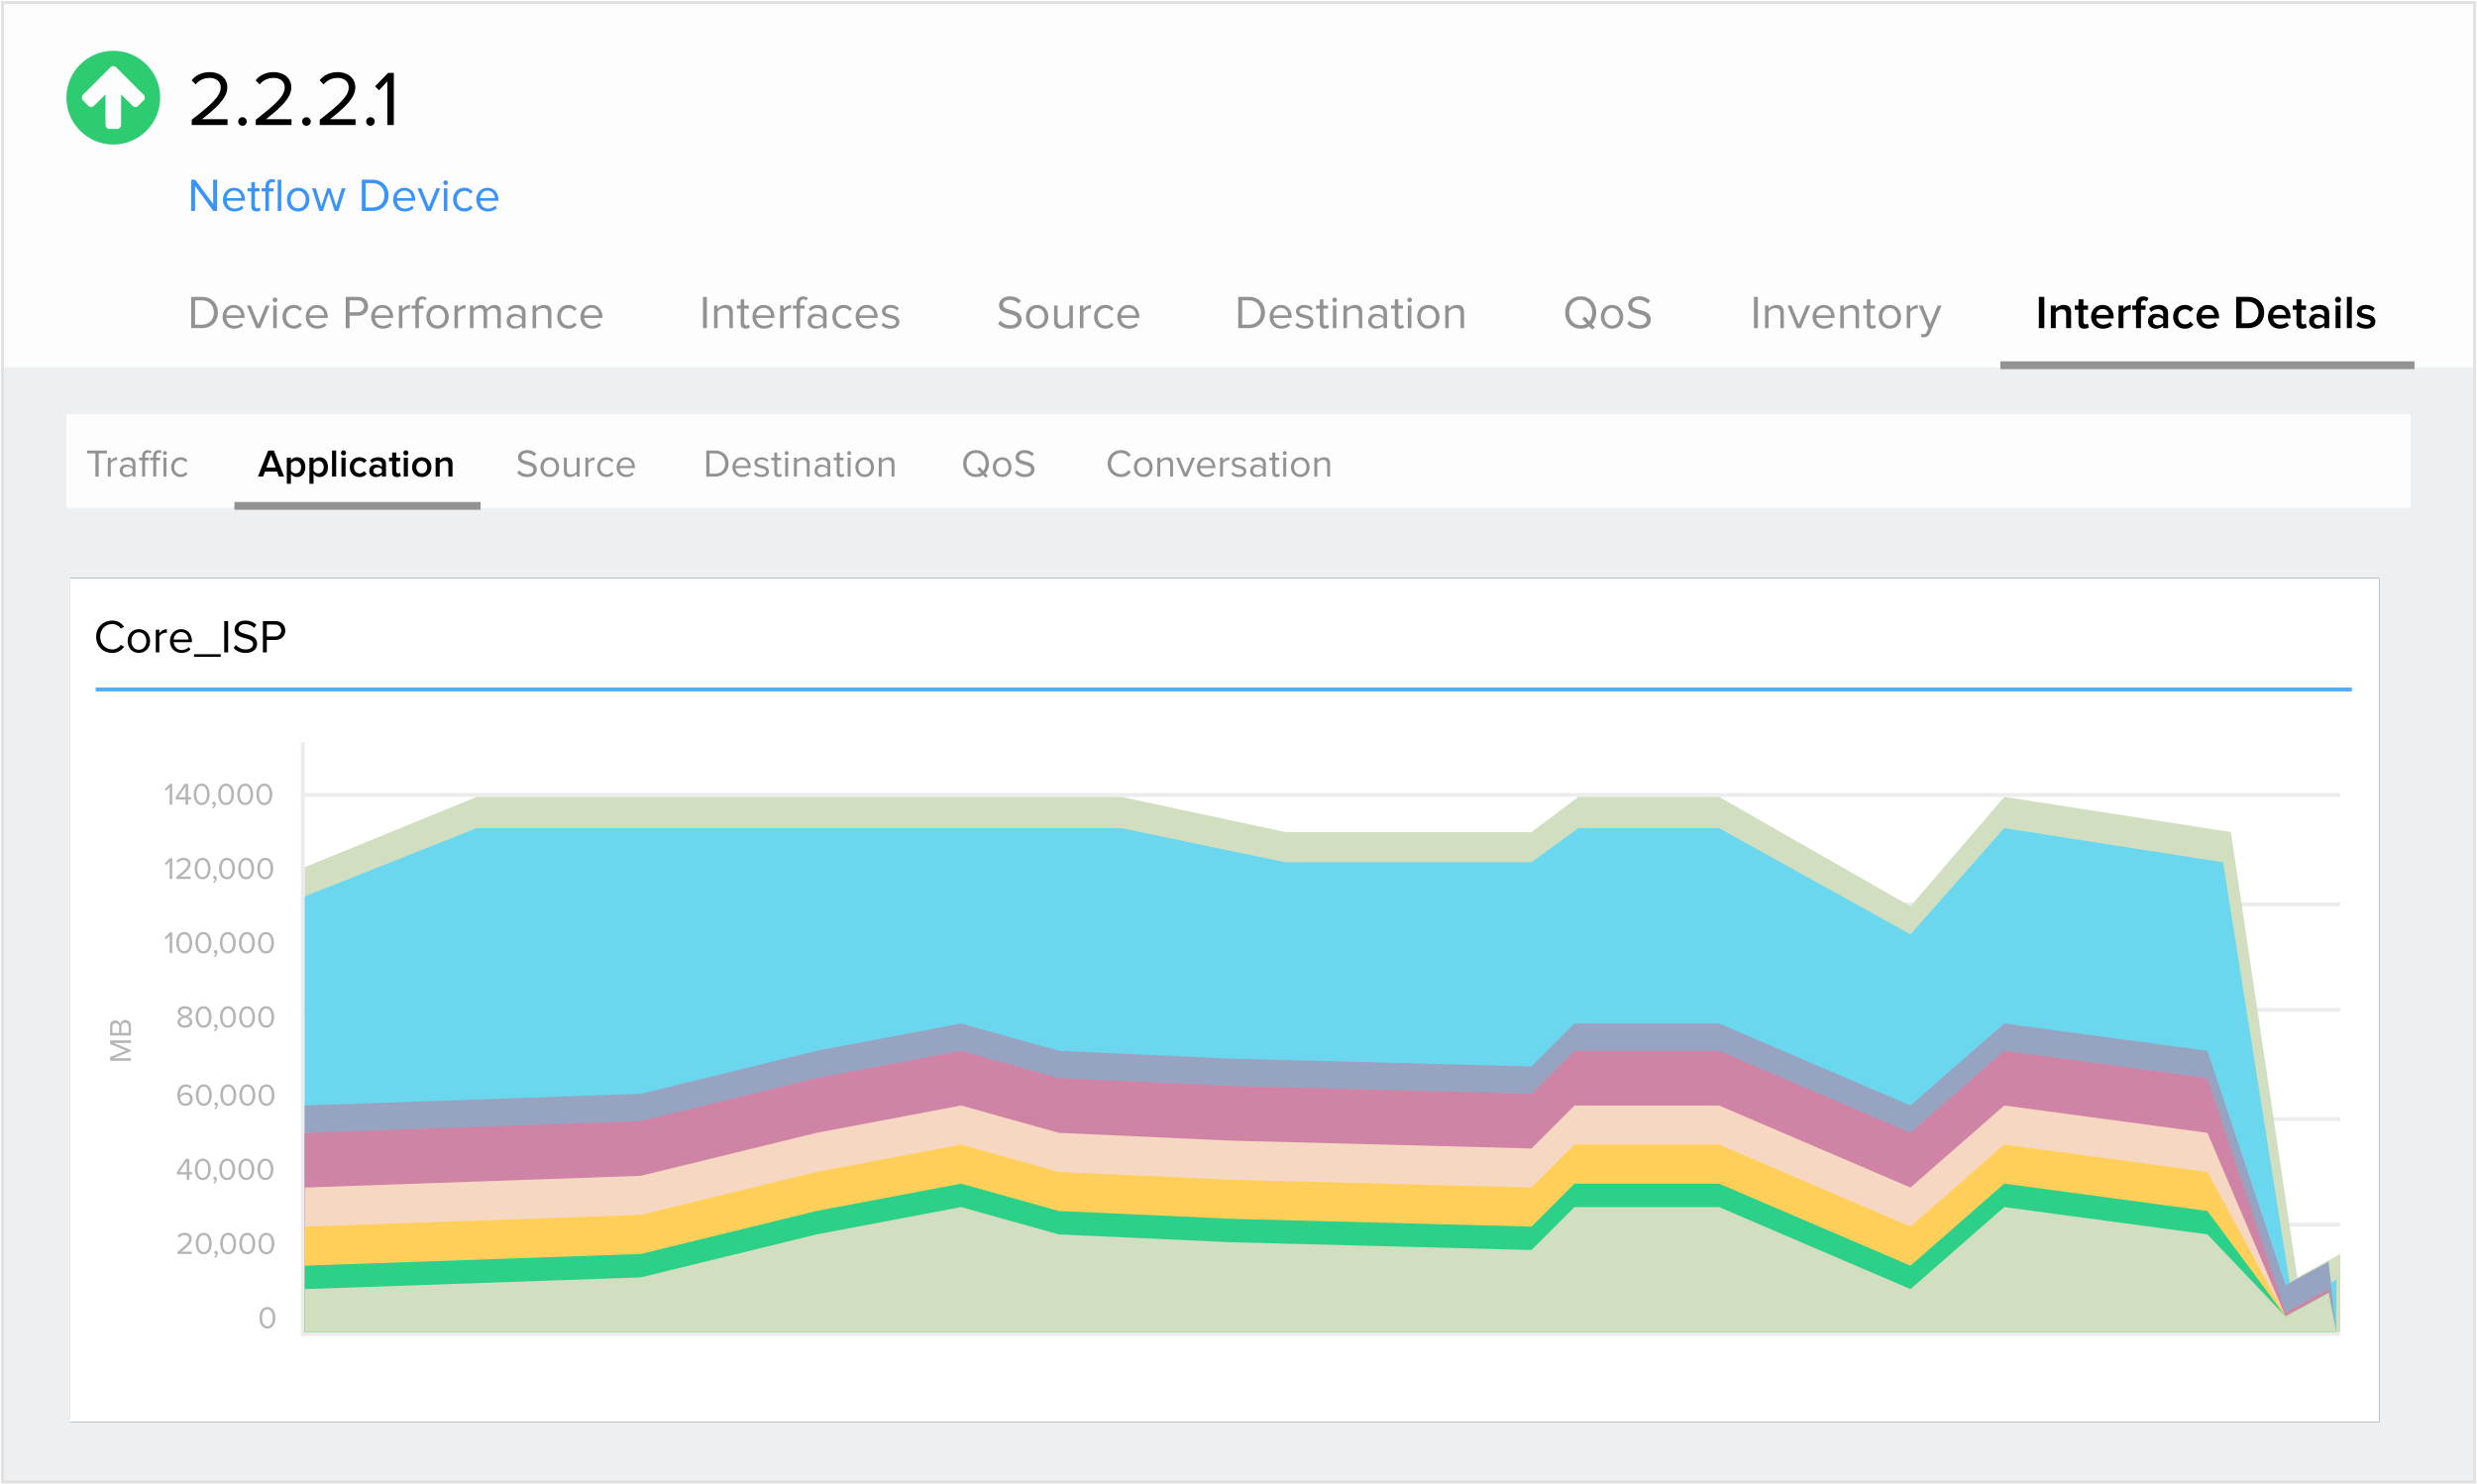
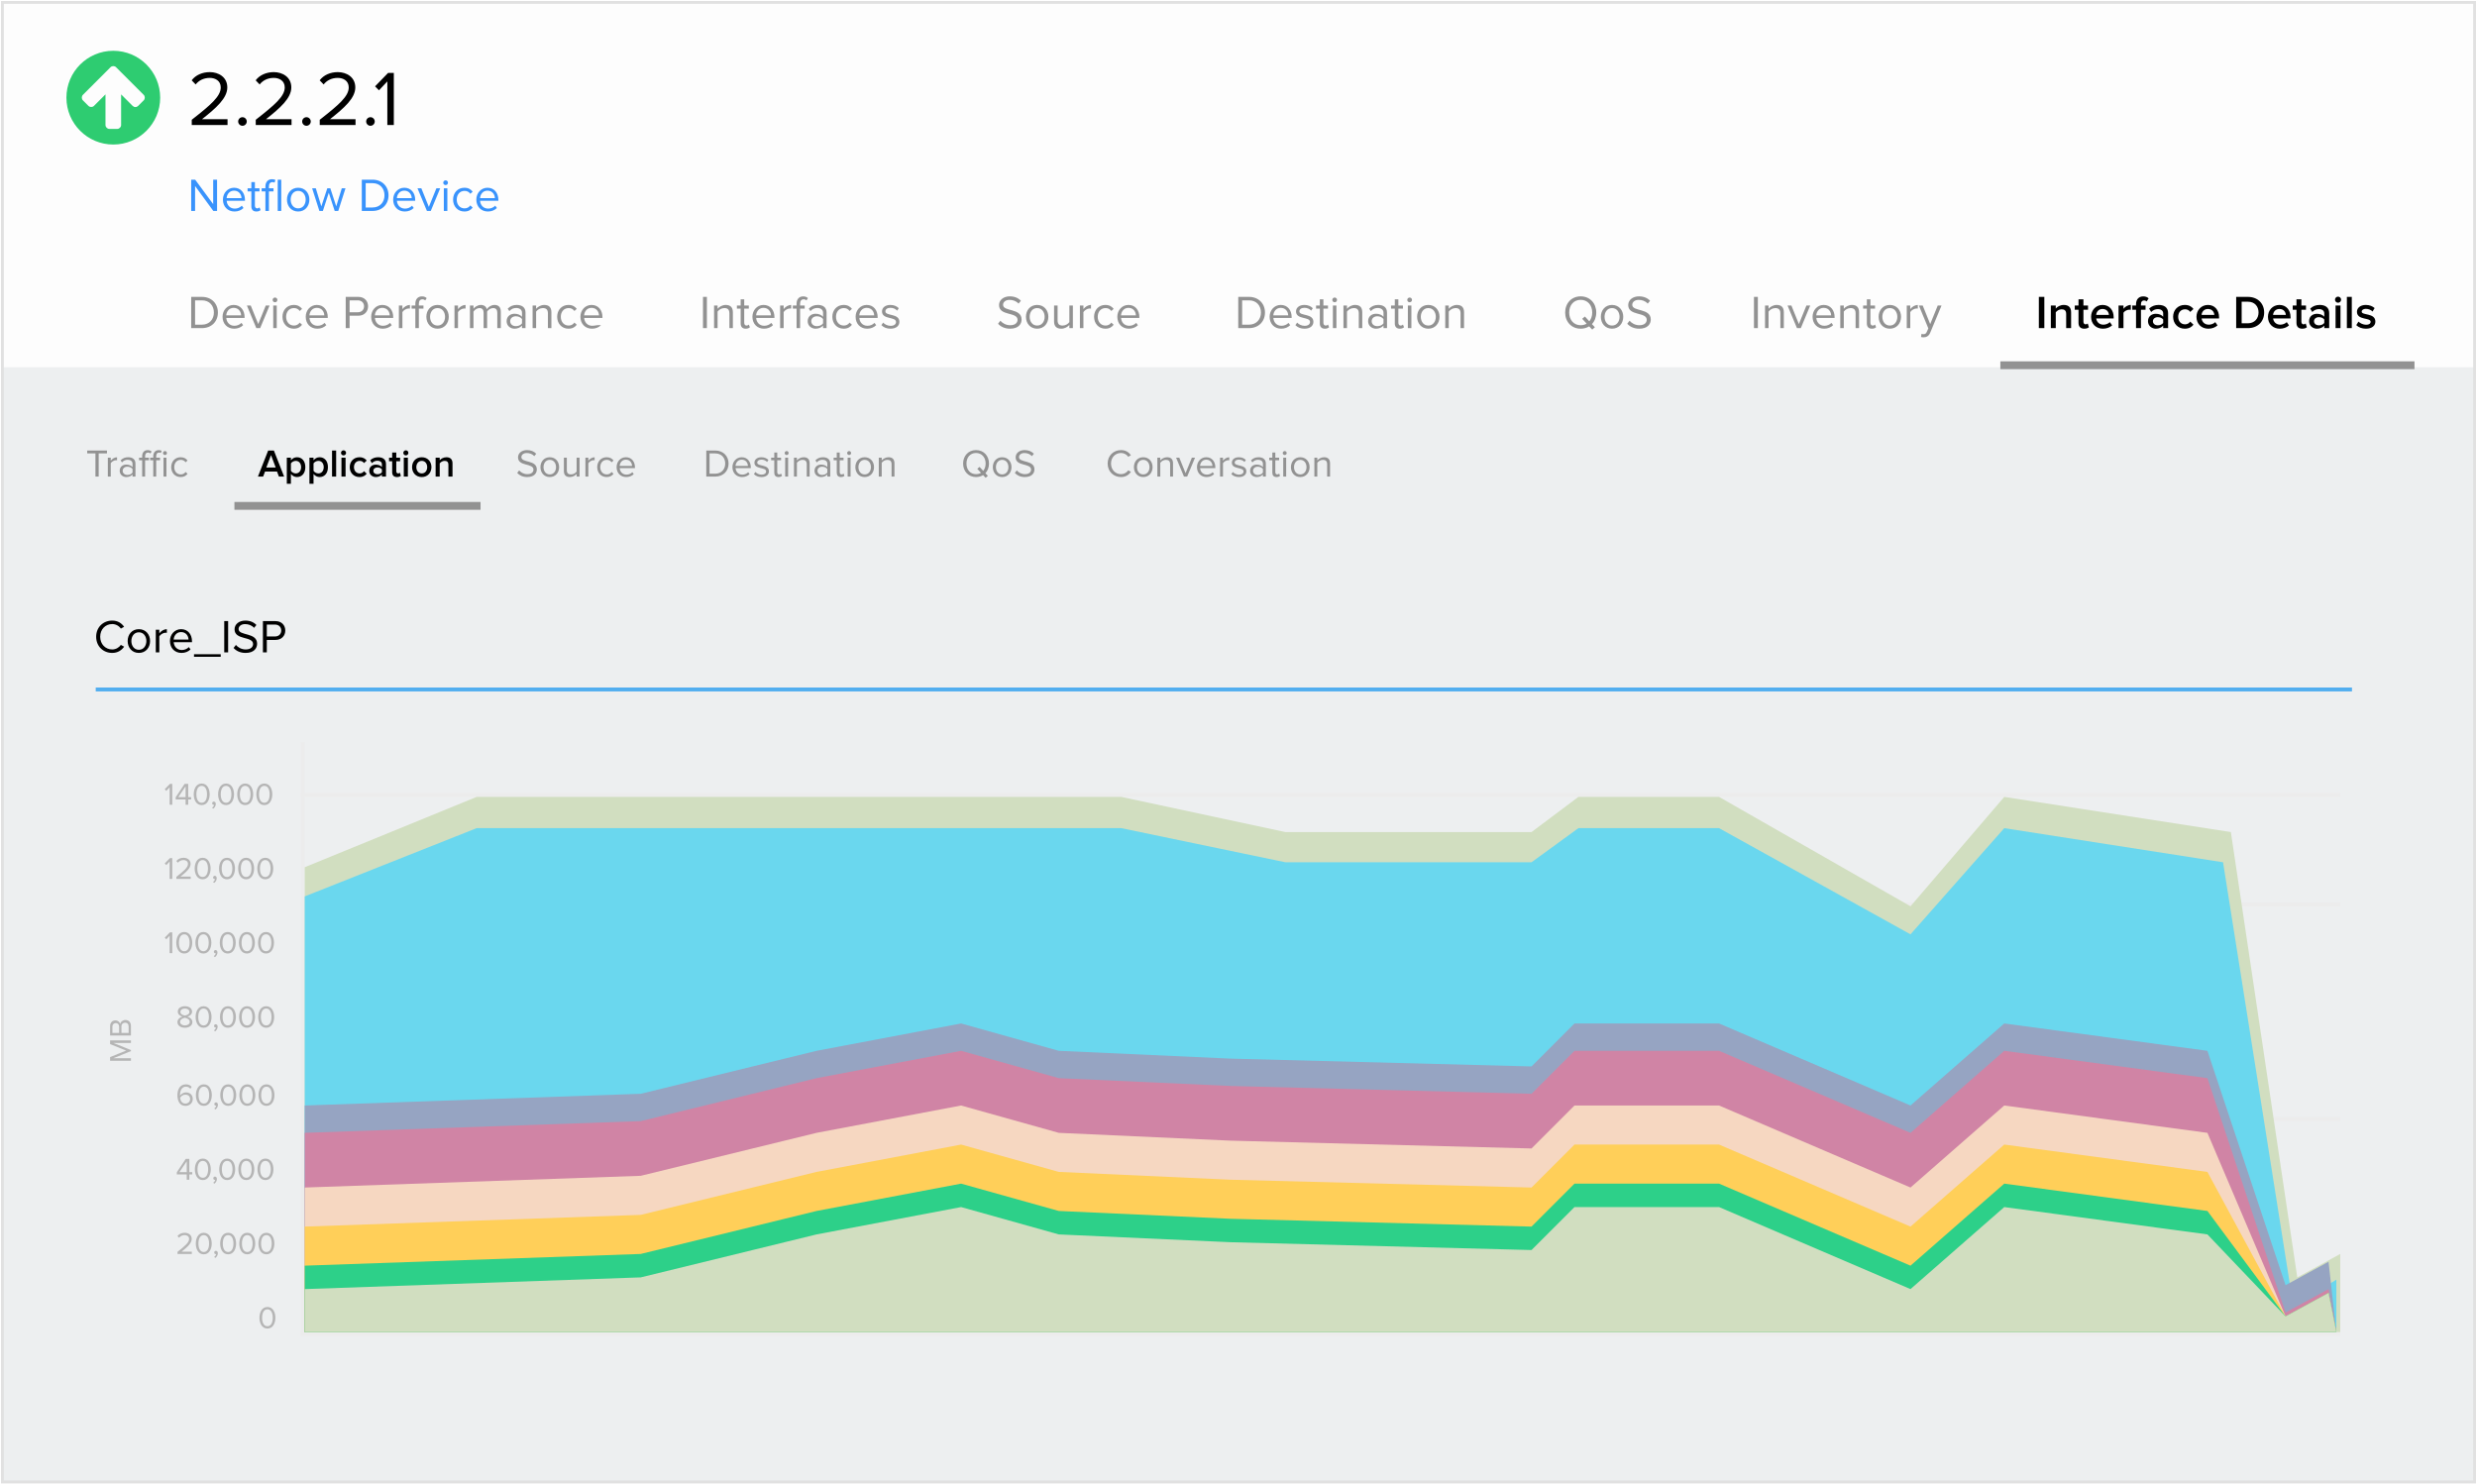
<svg xmlns="http://www.w3.org/2000/svg" xmlns:xlink="http://www.w3.org/1999/xlink" width="634" height="380" viewBox="0 0 634 380">
  <defs>
-     <rect id="netflow-b" width="591" height="216" x="17" y="147" />
    <filter id="netflow-a" width="102%" height="105.6%" x="-1%" y="-2.8%" filterUnits="objectBoundingBox">
      <feOffset in="SourceAlpha" result="shadowOffsetOuter1" />
      <feGaussianBlur in="shadowOffsetOuter1" result="shadowBlurOuter1" stdDeviation="2" />
      <feColorMatrix in="shadowBlurOuter1" values="0 0 0 0 0   0 0 0 0 0   0 0 0 0 0  0 0 0 0.053 0" />
    </filter>
  </defs>
  <g fill="none" fill-rule="evenodd" transform="translate(1 1)">
    <rect width="632.75" height="378.75" x="-.375" y="-.375" fill="#EDEFF0" stroke="#E1E1E1" stroke-width=".75" />
    <rect width="632" height="93" fill="#FDFDFD" />
    <line x1="512" x2="616" y1="92.5" y2="92.5" stroke="#929292" stroke-linecap="square" stroke-width="2" />
    <path fill="#2ECC71" fill-rule="nonzero" d="M28,36 C34.625,36 40,30.625 40,24 C40,17.375 34.625,12 28,12 C21.375,12 16,17.375 16,24 C16,30.625 21.375,36 28,36 Z M29,32 L27,32 C26.453,32 26,31.547 26,31 L26,23.156 L23.047,26.109 C22.859,26.297 22.609,26.391 22.344,26.391 C22.078,26.391 21.828,26.297 21.641,26.109 L20.219,24.687 C20.031,24.5 19.938,24.25 19.938,23.984 C19.938,23.719 20.031,23.469 20.219,23.281 L27.297,16.203 C27.484,16.016 27.734,15.922 28,15.922 C28.266,15.922 28.516,16.016 28.703,16.203 L30.125,17.625 L35.781,23.281 C35.969,23.469 36.063,23.719 36.063,23.984 C36.063,24.25 35.969,24.5 35.781,24.687 L34.359,26.109 C34.172,26.297 33.922,26.406 33.656,26.406 C33.391,26.406 33.141,26.297 32.953,26.109 L30,23.156 L30,31 C30,31.547 29.547,32 29,32 Z" />
    <path fill="#000" fill-rule="nonzero" d="M57.24,31 L57.24,29.52 L50.7,29.52 C54.42,26.58 57.18,24.1 57.18,21.38 C57.18,18.72 54.92,17.46 52.7,17.46 C50.82,17.46 49.08,18.2 48.06,19.56 L49.08,20.62 C49.86,19.62 51.1,18.94 52.7,18.94 C54.08,18.94 55.5,19.66 55.5,21.38 C55.5,23.68 52.88,25.9 48.08,29.66 L48.08,31 L57.24,31 Z M61.06,31.2 C61.66,31.2 62.16,30.7 62.16,30.1 C62.16,29.5 61.66,29 61.06,29 C60.46,29 59.96,29.5 59.96,30.1 C59.96,30.7 60.46,31.2 61.06,31.2 Z M73.62,31 L73.62,29.52 L67.08,29.52 C70.8,26.58 73.56,24.1 73.56,21.38 C73.56,18.72 71.3,17.46 69.08,17.46 C67.2,17.46 65.46,18.2 64.44,19.56 L65.46,20.62 C66.24,19.62 67.48,18.94 69.08,18.94 C70.46,18.94 71.88,19.66 71.88,21.38 C71.88,23.68 69.26,25.9 64.46,29.66 L64.46,31 L73.62,31 Z M77.44,31.2 C78.04,31.2 78.54,30.7 78.54,30.1 C78.54,29.5 78.04,29 77.44,29 C76.84,29 76.34,29.5 76.34,30.1 C76.34,30.7 76.84,31.2 77.44,31.2 Z M90,31 L90,29.52 L83.46,29.52 C87.18,26.58 89.94,24.1 89.94,21.38 C89.94,18.72 87.68,17.46 85.46,17.46 C83.58,17.46 81.84,18.2 80.82,19.56 L81.84,20.62 C82.62,19.62 83.86,18.94 85.46,18.94 C86.84,18.94 88.26,19.66 88.26,21.38 C88.26,23.68 85.64,25.9 80.84,29.66 L80.84,31 L90,31 Z M93.82,31.2 C94.42,31.2 94.92,30.7 94.92,30.1 C94.92,29.5 94.42,29 93.82,29 C93.22,29 92.72,29.5 92.72,30.1 C92.72,30.7 93.22,31.2 93.82,31.2 Z M99.8,31 L99.8,17.66 L98.34,17.66 L95,21.1 L96,22.12 L98.14,19.84 L98.14,31 L99.8,31 Z" />
-     <path fill="#929292" fill-rule="nonzero" d="M50.672 83C53.168 83 54.776 81.284 54.776 79.004 54.776 76.736 53.168 74.996 50.672 74.996L47.936 74.996 47.936 83 50.672 83zM50.672 82.112L48.932 82.112 48.932 75.884 50.672 75.884C52.652 75.884 53.744 77.276 53.744 79.004 53.744 80.72 52.616 82.112 50.672 82.112zM58.928 83.144C59.864 83.144 60.644 82.82 61.232 82.244L60.8 81.656C60.332 82.136 59.672 82.4 59 82.4 57.752 82.4 56.996 81.488 56.924 80.396L61.604 80.396 61.604 80.168C61.604 78.428 60.572 77.06 58.82 77.06 57.164 77.06 55.964 78.416 55.964 80.096 55.964 81.908 57.2 83.144 58.928 83.144zM60.716 79.724L56.912 79.724C56.96 78.848 57.572 77.804 58.808 77.804 60.128 77.804 60.704 78.872 60.716 79.724zM65.588 83L68 77.204 67.028 77.204 65.096 81.956 63.176 77.204 62.192 77.204 64.604 83 65.588 83zM69.392 76.376C69.728 76.376 69.992 76.112 69.992 75.776 69.992 75.44 69.728 75.164 69.392 75.164 69.056 75.164 68.78 75.44 68.78 75.776 68.78 76.112 69.056 76.376 69.392 76.376zM69.836 83L69.836 77.204 68.936 77.204 68.936 83 69.836 83zM74.192 83.144C75.248 83.144 75.872 82.712 76.316 82.136L75.716 81.584C75.332 82.1 74.84 82.34 74.24 82.34 73.016 82.34 72.236 81.38 72.236 80.096 72.236 78.812 73.016 77.864 74.24 77.864 74.84 77.864 75.332 78.08 75.716 78.608L76.316 78.068C75.872 77.492 75.248 77.06 74.192 77.06 72.464 77.06 71.3 78.38 71.3 80.096 71.3 81.812 72.464 83.144 74.192 83.144zM80.216 83.144C81.152 83.144 81.932 82.82 82.52 82.244L82.088 81.656C81.62 82.136 80.96 82.4 80.288 82.4 79.04 82.4 78.284 81.488 78.212 80.396L82.892 80.396 82.892 80.168C82.892 78.428 81.86 77.06 80.108 77.06 78.452 77.06 77.252 78.416 77.252 80.096 77.252 81.908 78.488 83.144 80.216 83.144zM82.004 79.724L78.2 79.724C78.248 78.848 78.86 77.804 80.096 77.804 81.416 77.804 81.992 78.872 82.004 79.724zM88.484 83L88.484 79.82 90.704 79.82C92.3 79.82 93.212 78.716 93.212 77.408 93.212 76.1 92.312 74.996 90.704 74.996L87.488 74.996 87.488 83 88.484 83zM90.584 78.932L88.484 78.932 88.484 75.884 90.584 75.884C91.532 75.884 92.18 76.508 92.18 77.408 92.18 78.308 91.532 78.932 90.584 78.932zM96.968 83.144C97.904 83.144 98.684 82.82 99.272 82.244L98.84 81.656C98.372 82.136 97.712 82.4 97.04 82.4 95.792 82.4 95.036 81.488 94.964 80.396L99.644 80.396 99.644 80.168C99.644 78.428 98.612 77.06 96.86 77.06 95.204 77.06 94.004 78.416 94.004 80.096 94.004 81.908 95.24 83.144 96.968 83.144zM98.756 79.724L94.952 79.724C95 78.848 95.612 77.804 96.848 77.804 98.168 77.804 98.744 78.872 98.756 79.724zM101.996 83L101.996 78.896C102.26 78.428 103.016 77.972 103.58 77.972 103.712 77.972 103.82 77.984 103.928 77.996L103.928 77.072C103.136 77.072 102.464 77.528 101.996 78.128L101.996 77.204 101.096 77.204 101.096 83 101.996 83zM106.208 83L106.208 77.996 107.384 77.996 107.384 77.204 106.208 77.204 106.208 76.76C106.208 76.016 106.532 75.62 107.132 75.62 107.42 75.62 107.648 75.728 107.84 75.896L108.212 75.32C107.852 74.984 107.456 74.876 106.988 74.876 105.968 74.876 105.308 75.572 105.308 76.76L105.308 77.204 104.348 77.204 104.348 77.996 105.308 77.996 105.308 83 106.208 83zM110.996 83.144C112.76 83.144 113.864 81.776 113.864 80.096 113.864 78.416 112.76 77.06 110.996 77.06 109.232 77.06 108.128 78.416 108.128 80.096 108.128 81.776 109.232 83.144 110.996 83.144zM110.996 82.34C109.76 82.34 109.076 81.284 109.076 80.096 109.076 78.92 109.76 77.864 110.996 77.864 112.232 77.864 112.916 78.92 112.916 80.096 112.916 81.284 112.232 82.34 110.996 82.34zM116.228 83L116.228 78.896C116.492 78.428 117.248 77.972 117.812 77.972 117.944 77.972 118.052 77.984 118.16 77.996L118.16 77.072C117.368 77.072 116.696 77.528 116.228 78.128L116.228 77.204 115.328 77.204 115.328 83 116.228 83zM120.188 83L120.188 78.764C120.5 78.296 121.124 77.864 121.712 77.864 122.48 77.864 122.78 78.332 122.78 79.064L122.78 83 123.68 83 123.68 78.752C123.98 78.284 124.616 77.864 125.216 77.864 125.972 77.864 126.284 78.332 126.284 79.064L126.284 83 127.184 83 127.184 78.812C127.184 77.648 126.62 77.06 125.564 77.06 124.724 77.06 123.944 77.612 123.62 78.14 123.452 77.54 122.948 77.06 122.072 77.06 121.208 77.06 120.44 77.672 120.188 78.044L120.188 77.204 119.288 77.204 119.288 83 120.188 83zM130.688 83.144C131.468 83.144 132.14 82.868 132.608 82.34L132.608 83 133.508 83 133.508 79.016C133.508 77.612 132.5 77.06 131.264 77.06 130.316 77.06 129.572 77.372 128.948 78.02L129.368 78.644C129.884 78.08 130.448 77.84 131.144 77.84 131.984 77.84 132.608 78.284 132.608 79.052L132.608 80.096C132.14 79.568 131.48 79.316 130.688 79.316 129.704 79.316 128.672 79.916 128.672 81.224 128.672 82.484 129.716 83.144 130.688 83.144zM131.024 82.496C130.172 82.496 129.584 81.968 129.584 81.224 129.584 80.492 130.172 79.964 131.024 79.964 131.648 79.964 132.26 80.204 132.608 80.672L132.608 81.776C132.26 82.256 131.648 82.496 131.024 82.496zM136.22 83L136.22 78.764C136.568 78.296 137.228 77.864 137.936 77.864 138.716 77.864 139.244 78.176 139.244 79.208L139.244 83 140.132 83 140.132 78.932C140.132 77.672 139.496 77.06 138.296 77.06 137.42 77.06 136.628 77.552 136.22 78.044L136.22 77.204 135.32 77.204 135.32 83 136.22 83zM144.5 83.144C145.556 83.144 146.18 82.712 146.624 82.136L146.024 81.584C145.64 82.1 145.148 82.34 144.548 82.34 143.324 82.34 142.544 81.38 142.544 80.096 142.544 78.812 143.324 77.864 144.548 77.864 145.148 77.864 145.64 78.08 146.024 78.608L146.624 78.068C146.18 77.492 145.556 77.06 144.5 77.06 142.772 77.06 141.608 78.38 141.608 80.096 141.608 81.812 142.772 83.144 144.5 83.144zM150.524 83.144C151.46 83.144 152.24 82.82 152.828 82.244L152.396 81.656C151.928 82.136 151.268 82.4 150.596 82.4 149.348 82.4 148.592 81.488 148.52 80.396L153.2 80.396 153.2 80.168C153.2 78.428 152.168 77.06 150.416 77.06 148.76 77.06 147.56 78.416 147.56 80.096 147.56 81.908 148.796 83.144 150.524 83.144zM152.312 79.724L148.508 79.724C148.556 78.848 149.168 77.804 150.404 77.804 151.724 77.804 152.3 78.872 152.312 79.724zM179.932 83L179.932 74.996 178.936 74.996 178.936 83 179.932 83zM182.668 83L182.668 78.764C183.016 78.296 183.676 77.864 184.384 77.864 185.164 77.864 185.692 78.176 185.692 79.208L185.692 83 186.58 83 186.58 78.932C186.58 77.672 185.944 77.06 184.744 77.06 183.868 77.06 183.076 77.552 182.668 78.044L182.668 77.204 181.768 77.204 181.768 83 182.668 83zM189.868 83.144C190.384 83.144 190.708 82.988 190.936 82.772L190.672 82.088C190.552 82.22 190.324 82.34 190.06 82.34 189.676 82.34 189.484 82.028 189.484 81.596L189.484 77.996 190.66 77.996 190.66 77.204 189.484 77.204 189.484 75.62 188.572 75.62 188.572 77.204 187.612 77.204 187.612 77.996 188.572 77.996 188.572 81.788C188.572 82.652 189.004 83.144 189.868 83.144zM194.548 83.144C195.484 83.144 196.264 82.82 196.852 82.244L196.42 81.656C195.952 82.136 195.292 82.4 194.62 82.4 193.372 82.4 192.616 81.488 192.544 80.396L197.224 80.396 197.224 80.168C197.224 78.428 196.192 77.06 194.44 77.06 192.784 77.06 191.584 78.416 191.584 80.096 191.584 81.908 192.82 83.144 194.548 83.144zM196.336 79.724L192.532 79.724C192.58 78.848 193.192 77.804 194.428 77.804 195.748 77.804 196.324 78.872 196.336 79.724zM199.576 83L199.576 78.896C199.84 78.428 200.596 77.972 201.16 77.972 201.292 77.972 201.4 77.984 201.508 77.996L201.508 77.072C200.716 77.072 200.044 77.528 199.576 78.128L199.576 77.204 198.676 77.204 198.676 83 199.576 83zM203.788 83L203.788 77.996 204.964 77.996 204.964 77.204 203.788 77.204 203.788 76.76C203.788 76.016 204.112 75.62 204.712 75.62 205 75.62 205.228 75.728 205.42 75.896L205.792 75.32C205.432 74.984 205.036 74.876 204.568 74.876 203.548 74.876 202.888 75.572 202.888 76.76L202.888 77.204 201.928 77.204 201.928 77.996 202.888 77.996 202.888 83 203.788 83zM207.748 83.144C208.528 83.144 209.2 82.868 209.668 82.34L209.668 83 210.568 83 210.568 79.016C210.568 77.612 209.56 77.06 208.324 77.06 207.376 77.06 206.632 77.372 206.008 78.02L206.428 78.644C206.944 78.08 207.508 77.84 208.204 77.84 209.044 77.84 209.668 78.284 209.668 79.052L209.668 80.096C209.2 79.568 208.54 79.316 207.748 79.316 206.764 79.316 205.732 79.916 205.732 81.224 205.732 82.484 206.776 83.144 207.748 83.144zM208.084 82.496C207.232 82.496 206.644 81.968 206.644 81.224 206.644 80.492 207.232 79.964 208.084 79.964 208.708 79.964 209.32 80.204 209.668 80.672L209.668 81.776C209.32 82.256 208.708 82.496 208.084 82.496zM214.936 83.144C215.992 83.144 216.616 82.712 217.06 82.136L216.46 81.584C216.076 82.1 215.584 82.34 214.984 82.34 213.76 82.34 212.98 81.38 212.98 80.096 212.98 78.812 213.76 77.864 214.984 77.864 215.584 77.864 216.076 78.08 216.46 78.608L217.06 78.068C216.616 77.492 215.992 77.06 214.936 77.06 213.208 77.06 212.044 78.38 212.044 80.096 212.044 81.812 213.208 83.144 214.936 83.144zM220.96 83.144C221.896 83.144 222.676 82.82 223.264 82.244L222.832 81.656C222.364 82.136 221.704 82.4 221.032 82.4 219.784 82.4 219.028 81.488 218.956 80.396L223.636 80.396 223.636 80.168C223.636 78.428 222.604 77.06 220.852 77.06 219.196 77.06 217.996 78.416 217.996 80.096 217.996 81.908 219.232 83.144 220.96 83.144zM222.748 79.724L218.944 79.724C218.992 78.848 219.604 77.804 220.84 77.804 222.16 77.804 222.736 78.872 222.748 79.724zM226.936 83.144C228.424 83.144 229.204 82.364 229.204 81.392 229.204 79.136 225.616 79.964 225.616 78.704 225.616 78.188 226.108 77.792 226.9 77.792 227.656 77.792 228.28 78.104 228.628 78.524L229.048 77.9C228.592 77.432 227.896 77.06 226.9 77.06 225.52 77.06 224.752 77.816 224.752 78.728 224.752 80.876 228.34 80.012 228.34 81.416 228.34 81.992 227.848 82.412 226.96 82.412 226.168 82.412 225.436 82.028 225.052 81.584L224.596 82.232C225.184 82.844 225.976 83.144 226.936 83.144z" />
+     <path fill="#929292" fill-rule="nonzero" d="M50.672 83C53.168 83 54.776 81.284 54.776 79.004 54.776 76.736 53.168 74.996 50.672 74.996L47.936 74.996 47.936 83 50.672 83zM50.672 82.112L48.932 82.112 48.932 75.884 50.672 75.884C52.652 75.884 53.744 77.276 53.744 79.004 53.744 80.72 52.616 82.112 50.672 82.112zM58.928 83.144C59.864 83.144 60.644 82.82 61.232 82.244L60.8 81.656C60.332 82.136 59.672 82.4 59 82.4 57.752 82.4 56.996 81.488 56.924 80.396L61.604 80.396 61.604 80.168C61.604 78.428 60.572 77.06 58.82 77.06 57.164 77.06 55.964 78.416 55.964 80.096 55.964 81.908 57.2 83.144 58.928 83.144zM60.716 79.724L56.912 79.724C56.96 78.848 57.572 77.804 58.808 77.804 60.128 77.804 60.704 78.872 60.716 79.724zM65.588 83L68 77.204 67.028 77.204 65.096 81.956 63.176 77.204 62.192 77.204 64.604 83 65.588 83zM69.392 76.376C69.728 76.376 69.992 76.112 69.992 75.776 69.992 75.44 69.728 75.164 69.392 75.164 69.056 75.164 68.78 75.44 68.78 75.776 68.78 76.112 69.056 76.376 69.392 76.376zM69.836 83L69.836 77.204 68.936 77.204 68.936 83 69.836 83zM74.192 83.144C75.248 83.144 75.872 82.712 76.316 82.136L75.716 81.584C75.332 82.1 74.84 82.34 74.24 82.34 73.016 82.34 72.236 81.38 72.236 80.096 72.236 78.812 73.016 77.864 74.24 77.864 74.84 77.864 75.332 78.08 75.716 78.608L76.316 78.068C75.872 77.492 75.248 77.06 74.192 77.06 72.464 77.06 71.3 78.38 71.3 80.096 71.3 81.812 72.464 83.144 74.192 83.144zM80.216 83.144C81.152 83.144 81.932 82.82 82.52 82.244L82.088 81.656C81.62 82.136 80.96 82.4 80.288 82.4 79.04 82.4 78.284 81.488 78.212 80.396L82.892 80.396 82.892 80.168C82.892 78.428 81.86 77.06 80.108 77.06 78.452 77.06 77.252 78.416 77.252 80.096 77.252 81.908 78.488 83.144 80.216 83.144zM82.004 79.724L78.2 79.724C78.248 78.848 78.86 77.804 80.096 77.804 81.416 77.804 81.992 78.872 82.004 79.724zM88.484 83L88.484 79.82 90.704 79.82C92.3 79.82 93.212 78.716 93.212 77.408 93.212 76.1 92.312 74.996 90.704 74.996L87.488 74.996 87.488 83 88.484 83zM90.584 78.932L88.484 78.932 88.484 75.884 90.584 75.884C91.532 75.884 92.18 76.508 92.18 77.408 92.18 78.308 91.532 78.932 90.584 78.932zM96.968 83.144C97.904 83.144 98.684 82.82 99.272 82.244L98.84 81.656C98.372 82.136 97.712 82.4 97.04 82.4 95.792 82.4 95.036 81.488 94.964 80.396L99.644 80.396 99.644 80.168C99.644 78.428 98.612 77.06 96.86 77.06 95.204 77.06 94.004 78.416 94.004 80.096 94.004 81.908 95.24 83.144 96.968 83.144zM98.756 79.724L94.952 79.724C95 78.848 95.612 77.804 96.848 77.804 98.168 77.804 98.744 78.872 98.756 79.724zM101.996 83L101.996 78.896C102.26 78.428 103.016 77.972 103.58 77.972 103.712 77.972 103.82 77.984 103.928 77.996L103.928 77.072C103.136 77.072 102.464 77.528 101.996 78.128L101.996 77.204 101.096 77.204 101.096 83 101.996 83zM106.208 83L106.208 77.996 107.384 77.996 107.384 77.204 106.208 77.204 106.208 76.76C106.208 76.016 106.532 75.62 107.132 75.62 107.42 75.62 107.648 75.728 107.84 75.896L108.212 75.32C107.852 74.984 107.456 74.876 106.988 74.876 105.968 74.876 105.308 75.572 105.308 76.76L105.308 77.204 104.348 77.204 104.348 77.996 105.308 77.996 105.308 83 106.208 83zM110.996 83.144C112.76 83.144 113.864 81.776 113.864 80.096 113.864 78.416 112.76 77.06 110.996 77.06 109.232 77.06 108.128 78.416 108.128 80.096 108.128 81.776 109.232 83.144 110.996 83.144zM110.996 82.34C109.76 82.34 109.076 81.284 109.076 80.096 109.076 78.92 109.76 77.864 110.996 77.864 112.232 77.864 112.916 78.92 112.916 80.096 112.916 81.284 112.232 82.34 110.996 82.34zM116.228 83L116.228 78.896C116.492 78.428 117.248 77.972 117.812 77.972 117.944 77.972 118.052 77.984 118.16 77.996L118.16 77.072C117.368 77.072 116.696 77.528 116.228 78.128L116.228 77.204 115.328 77.204 115.328 83 116.228 83zM120.188 83L120.188 78.764C120.5 78.296 121.124 77.864 121.712 77.864 122.48 77.864 122.78 78.332 122.78 79.064L122.78 83 123.68 83 123.68 78.752C123.98 78.284 124.616 77.864 125.216 77.864 125.972 77.864 126.284 78.332 126.284 79.064L126.284 83 127.184 83 127.184 78.812C127.184 77.648 126.62 77.06 125.564 77.06 124.724 77.06 123.944 77.612 123.62 78.14 123.452 77.54 122.948 77.06 122.072 77.06 121.208 77.06 120.44 77.672 120.188 78.044L120.188 77.204 119.288 77.204 119.288 83 120.188 83zM130.688 83.144C131.468 83.144 132.14 82.868 132.608 82.34L132.608 83 133.508 83 133.508 79.016C133.508 77.612 132.5 77.06 131.264 77.06 130.316 77.06 129.572 77.372 128.948 78.02L129.368 78.644C129.884 78.08 130.448 77.84 131.144 77.84 131.984 77.84 132.608 78.284 132.608 79.052L132.608 80.096C132.14 79.568 131.48 79.316 130.688 79.316 129.704 79.316 128.672 79.916 128.672 81.224 128.672 82.484 129.716 83.144 130.688 83.144zM131.024 82.496C130.172 82.496 129.584 81.968 129.584 81.224 129.584 80.492 130.172 79.964 131.024 79.964 131.648 79.964 132.26 80.204 132.608 80.672L132.608 81.776C132.26 82.256 131.648 82.496 131.024 82.496zM136.22 83L136.22 78.764C136.568 78.296 137.228 77.864 137.936 77.864 138.716 77.864 139.244 78.176 139.244 79.208L139.244 83 140.132 83 140.132 78.932C140.132 77.672 139.496 77.06 138.296 77.06 137.42 77.06 136.628 77.552 136.22 78.044L136.22 77.204 135.32 77.204 135.32 83 136.22 83zM144.5 83.144C145.556 83.144 146.18 82.712 146.624 82.136L146.024 81.584C145.64 82.1 145.148 82.34 144.548 82.34 143.324 82.34 142.544 81.38 142.544 80.096 142.544 78.812 143.324 77.864 144.548 77.864 145.148 77.864 145.64 78.08 146.024 78.608L146.624 78.068C146.18 77.492 145.556 77.06 144.5 77.06 142.772 77.06 141.608 78.38 141.608 80.096 141.608 81.812 142.772 83.144 144.5 83.144zM150.524 83.144C151.46 83.144 152.24 82.82 152.828 82.244C151.928 82.136 151.268 82.4 150.596 82.4 149.348 82.4 148.592 81.488 148.52 80.396L153.2 80.396 153.2 80.168C153.2 78.428 152.168 77.06 150.416 77.06 148.76 77.06 147.56 78.416 147.56 80.096 147.56 81.908 148.796 83.144 150.524 83.144zM152.312 79.724L148.508 79.724C148.556 78.848 149.168 77.804 150.404 77.804 151.724 77.804 152.3 78.872 152.312 79.724zM179.932 83L179.932 74.996 178.936 74.996 178.936 83 179.932 83zM182.668 83L182.668 78.764C183.016 78.296 183.676 77.864 184.384 77.864 185.164 77.864 185.692 78.176 185.692 79.208L185.692 83 186.58 83 186.58 78.932C186.58 77.672 185.944 77.06 184.744 77.06 183.868 77.06 183.076 77.552 182.668 78.044L182.668 77.204 181.768 77.204 181.768 83 182.668 83zM189.868 83.144C190.384 83.144 190.708 82.988 190.936 82.772L190.672 82.088C190.552 82.22 190.324 82.34 190.06 82.34 189.676 82.34 189.484 82.028 189.484 81.596L189.484 77.996 190.66 77.996 190.66 77.204 189.484 77.204 189.484 75.62 188.572 75.62 188.572 77.204 187.612 77.204 187.612 77.996 188.572 77.996 188.572 81.788C188.572 82.652 189.004 83.144 189.868 83.144zM194.548 83.144C195.484 83.144 196.264 82.82 196.852 82.244L196.42 81.656C195.952 82.136 195.292 82.4 194.62 82.4 193.372 82.4 192.616 81.488 192.544 80.396L197.224 80.396 197.224 80.168C197.224 78.428 196.192 77.06 194.44 77.06 192.784 77.06 191.584 78.416 191.584 80.096 191.584 81.908 192.82 83.144 194.548 83.144zM196.336 79.724L192.532 79.724C192.58 78.848 193.192 77.804 194.428 77.804 195.748 77.804 196.324 78.872 196.336 79.724zM199.576 83L199.576 78.896C199.84 78.428 200.596 77.972 201.16 77.972 201.292 77.972 201.4 77.984 201.508 77.996L201.508 77.072C200.716 77.072 200.044 77.528 199.576 78.128L199.576 77.204 198.676 77.204 198.676 83 199.576 83zM203.788 83L203.788 77.996 204.964 77.996 204.964 77.204 203.788 77.204 203.788 76.76C203.788 76.016 204.112 75.62 204.712 75.62 205 75.62 205.228 75.728 205.42 75.896L205.792 75.32C205.432 74.984 205.036 74.876 204.568 74.876 203.548 74.876 202.888 75.572 202.888 76.76L202.888 77.204 201.928 77.204 201.928 77.996 202.888 77.996 202.888 83 203.788 83zM207.748 83.144C208.528 83.144 209.2 82.868 209.668 82.34L209.668 83 210.568 83 210.568 79.016C210.568 77.612 209.56 77.06 208.324 77.06 207.376 77.06 206.632 77.372 206.008 78.02L206.428 78.644C206.944 78.08 207.508 77.84 208.204 77.84 209.044 77.84 209.668 78.284 209.668 79.052L209.668 80.096C209.2 79.568 208.54 79.316 207.748 79.316 206.764 79.316 205.732 79.916 205.732 81.224 205.732 82.484 206.776 83.144 207.748 83.144zM208.084 82.496C207.232 82.496 206.644 81.968 206.644 81.224 206.644 80.492 207.232 79.964 208.084 79.964 208.708 79.964 209.32 80.204 209.668 80.672L209.668 81.776C209.32 82.256 208.708 82.496 208.084 82.496zM214.936 83.144C215.992 83.144 216.616 82.712 217.06 82.136L216.46 81.584C216.076 82.1 215.584 82.34 214.984 82.34 213.76 82.34 212.98 81.38 212.98 80.096 212.98 78.812 213.76 77.864 214.984 77.864 215.584 77.864 216.076 78.08 216.46 78.608L217.06 78.068C216.616 77.492 215.992 77.06 214.936 77.06 213.208 77.06 212.044 78.38 212.044 80.096 212.044 81.812 213.208 83.144 214.936 83.144zM220.96 83.144C221.896 83.144 222.676 82.82 223.264 82.244L222.832 81.656C222.364 82.136 221.704 82.4 221.032 82.4 219.784 82.4 219.028 81.488 218.956 80.396L223.636 80.396 223.636 80.168C223.636 78.428 222.604 77.06 220.852 77.06 219.196 77.06 217.996 78.416 217.996 80.096 217.996 81.908 219.232 83.144 220.96 83.144zM222.748 79.724L218.944 79.724C218.992 78.848 219.604 77.804 220.84 77.804 222.16 77.804 222.736 78.872 222.748 79.724zM226.936 83.144C228.424 83.144 229.204 82.364 229.204 81.392 229.204 79.136 225.616 79.964 225.616 78.704 225.616 78.188 226.108 77.792 226.9 77.792 227.656 77.792 228.28 78.104 228.628 78.524L229.048 77.9C228.592 77.432 227.896 77.06 226.9 77.06 225.52 77.06 224.752 77.816 224.752 78.728 224.752 80.876 228.34 80.012 228.34 81.416 228.34 81.992 227.848 82.412 226.96 82.412 226.168 82.412 225.436 82.028 225.052 81.584L224.596 82.232C225.184 82.844 225.976 83.144 226.936 83.144z" />
    <path fill="#3993FC" fill-rule="nonzero" d="M48.932,53 L48.932,46.616 L53.6,53 L54.56,53 L54.56,44.996 L53.564,44.996 L53.564,51.248 L48.956,44.996 L47.936,44.996 L47.936,53 L48.932,53 Z M59.024,53.144 C59.96,53.144 60.74,52.82 61.328,52.244 L60.896,51.656 C60.428,52.136 59.768,52.4 59.096,52.4 C57.848,52.4 57.092,51.488 57.02,50.396 L61.7,50.396 L61.7,50.168 C61.7,48.428 60.668,47.06 58.916,47.06 C57.26,47.06 56.06,48.416 56.06,50.096 C56.06,51.908 57.296,53.144 59.024,53.144 Z M60.812,49.724 L57.008,49.724 C57.056,48.848 57.668,47.804 58.904,47.804 C60.224,47.804 60.8,48.872 60.812,49.724 Z M64.628,53.144 C65.144,53.144 65.468,52.988 65.696,52.772 L65.432,52.088 C65.312,52.22 65.084,52.34 64.82,52.34 C64.436,52.34 64.244,52.028 64.244,51.596 L64.244,47.996 L65.42,47.996 L65.42,47.204 L64.244,47.204 L64.244,45.62 L63.332,45.62 L63.332,47.204 L62.372,47.204 L62.372,47.996 L63.332,47.996 L63.332,51.788 C63.332,52.652 63.764,53.144 64.628,53.144 Z M67.832,53 L67.832,47.996 L69.008,47.996 L69.008,47.204 L67.832,47.204 L67.832,46.76 C67.832,46.016 68.156,45.62 68.756,45.62 C68.972,45.62 69.128,45.668 69.272,45.752 L69.5,45.068 C69.26,44.936 68.96,44.876 68.612,44.876 C67.616,44.876 66.932,45.56 66.932,46.76 L66.932,47.204 L65.972,47.204 L65.972,47.996 L66.932,47.996 L66.932,53 L67.832,53 Z M70.988,53 L70.988,44.996 L70.088,44.996 L70.088,53 L70.988,53 Z M75.32,53.144 C77.084,53.144 78.188,51.776 78.188,50.096 C78.188,48.416 77.084,47.06 75.32,47.06 C73.556,47.06 72.452,48.416 72.452,50.096 C72.452,51.776 73.556,53.144 75.32,53.144 Z M75.32,52.34 C74.084,52.34 73.4,51.284 73.4,50.096 C73.4,48.92 74.084,47.864 75.32,47.864 C76.556,47.864 77.24,48.92 77.24,50.096 C77.24,51.284 76.556,52.34 75.32,52.34 Z M81.644,53 L83.156,48.344 L84.668,53 L85.58,53 L87.428,47.204 L86.48,47.204 L85.064,51.824 L83.552,47.204 L82.772,47.204 L81.248,51.824 L79.832,47.204 L78.896,47.204 L80.744,53 L81.644,53 Z M94.34,53 C96.836,53 98.444,51.284 98.444,49.004 C98.444,46.736 96.836,44.996 94.34,44.996 L91.604,44.996 L91.604,53 L94.34,53 Z M94.34,52.112 L92.6,52.112 L92.6,45.884 L94.34,45.884 C96.32,45.884 97.412,47.276 97.412,49.004 C97.412,50.72 96.284,52.112 94.34,52.112 Z M102.596,53.144 C103.532,53.144 104.312,52.82 104.9,52.244 L104.468,51.656 C104,52.136 103.34,52.4 102.668,52.4 C101.42,52.4 100.664,51.488 100.592,50.396 L105.272,50.396 L105.272,50.168 C105.272,48.428 104.24,47.06 102.488,47.06 C100.832,47.06 99.632,48.416 99.632,50.096 C99.632,51.908 100.868,53.144 102.596,53.144 Z M104.384,49.724 L100.58,49.724 C100.628,48.848 101.24,47.804 102.476,47.804 C103.796,47.804 104.372,48.872 104.384,49.724 Z M109.256,53 L111.668,47.204 L110.696,47.204 L108.764,51.956 L106.844,47.204 L105.86,47.204 L108.272,53 L109.256,53 Z M113.06,46.376 C113.396,46.376 113.66,46.112 113.66,45.776 C113.66,45.44 113.396,45.164 113.06,45.164 C112.724,45.164 112.448,45.44 112.448,45.776 C112.448,46.112 112.724,46.376 113.06,46.376 Z M113.504,53 L113.504,47.204 L112.604,47.204 L112.604,53 L113.504,53 Z M117.86,53.144 C118.916,53.144 119.54,52.712 119.984,52.136 L119.384,51.584 C119,52.1 118.508,52.34 117.908,52.34 C116.684,52.34 115.904,51.38 115.904,50.096 C115.904,48.812 116.684,47.864 117.908,47.864 C118.508,47.864 119,48.08 119.384,48.608 L119.984,48.068 C119.54,47.492 118.916,47.06 117.86,47.06 C116.132,47.06 114.968,48.38 114.968,50.096 C114.968,51.812 116.132,53.144 117.86,53.144 Z M123.884,53.144 C124.82,53.144 125.6,52.82 126.188,52.244 L125.756,51.656 C125.288,52.136 124.628,52.4 123.956,52.4 C122.708,52.4 121.952,51.488 121.88,50.396 L126.56,50.396 L126.56,50.168 C126.56,48.428 125.528,47.06 123.776,47.06 C122.12,47.06 120.92,48.416 120.92,50.096 C120.92,51.908 122.156,53.144 123.884,53.144 Z M125.672,49.724 L121.868,49.724 C121.916,48.848 122.528,47.804 123.764,47.804 C125.084,47.804 125.66,48.872 125.672,49.724 Z" />
    <path fill="#929292" fill-rule="nonzero" d="M257.528 83.144C259.688 83.144 260.48 81.944 260.48 80.792 260.48 77.804 255.74 78.836 255.74 77.036 255.74 76.28 256.436 75.764 257.384 75.764 258.26 75.764 259.1 76.052 259.7 76.724L260.3 75.992C259.628 75.284 258.68 74.864 257.468 74.864 255.884 74.864 254.708 75.776 254.708 77.096 254.708 79.952 259.448 78.8 259.448 80.864 259.448 81.488 258.992 82.256 257.564 82.256 256.436 82.256 255.572 81.704 255.056 81.104L254.456 81.872C255.116 82.616 256.148 83.144 257.528 83.144zM264.464 83.144C266.228 83.144 267.332 81.776 267.332 80.096 267.332 78.416 266.228 77.06 264.464 77.06 262.7 77.06 261.596 78.416 261.596 80.096 261.596 81.776 262.7 83.144 264.464 83.144zM264.464 82.34C263.228 82.34 262.544 81.284 262.544 80.096 262.544 78.92 263.228 77.864 264.464 77.864 265.7 77.864 266.384 78.92 266.384 80.096 266.384 81.284 265.7 82.34 264.464 82.34zM270.644 83.144C271.508 83.144 272.264 82.688 272.708 82.184L272.708 83 273.608 83 273.608 77.204 272.708 77.204 272.708 81.464C272.372 81.932 271.7 82.34 271.004 82.34 270.212 82.34 269.696 82.04 269.696 81.02L269.696 77.204 268.796 77.204 268.796 81.296C268.796 82.544 269.432 83.144 270.644 83.144zM276.308 83L276.308 78.896C276.572 78.428 277.328 77.972 277.892 77.972 278.024 77.972 278.132 77.984 278.24 77.996L278.24 77.072C277.448 77.072 276.776 77.528 276.308 78.128L276.308 77.204 275.408 77.204 275.408 83 276.308 83zM281.924 83.144C282.98 83.144 283.604 82.712 284.048 82.136L283.448 81.584C283.064 82.1 282.572 82.34 281.972 82.34 280.748 82.34 279.968 81.38 279.968 80.096 279.968 78.812 280.748 77.864 281.972 77.864 282.572 77.864 283.064 78.08 283.448 78.608L284.048 78.068C283.604 77.492 282.98 77.06 281.924 77.06 280.196 77.06 279.032 78.38 279.032 80.096 279.032 81.812 280.196 83.144 281.924 83.144zM287.948 83.144C288.884 83.144 289.664 82.82 290.252 82.244L289.82 81.656C289.352 82.136 288.692 82.4 288.02 82.4 286.772 82.4 286.016 81.488 285.944 80.396L290.624 80.396 290.624 80.168C290.624 78.428 289.592 77.06 287.84 77.06 286.184 77.06 284.984 78.416 284.984 80.096 284.984 81.908 286.22 83.144 287.948 83.144zM289.736 79.724L285.932 79.724C285.98 78.848 286.592 77.804 287.828 77.804 289.148 77.804 289.724 78.872 289.736 79.724zM318.672 83C321.168 83 322.776 81.284 322.776 79.004 322.776 76.736 321.168 74.996 318.672 74.996L315.936 74.996 315.936 83 318.672 83zM318.672 82.112L316.932 82.112 316.932 75.884 318.672 75.884C320.652 75.884 321.744 77.276 321.744 79.004 321.744 80.72 320.616 82.112 318.672 82.112zM326.928 83.144C327.864 83.144 328.644 82.82 329.232 82.244L328.8 81.656C328.332 82.136 327.672 82.4 327 82.4 325.752 82.4 324.996 81.488 324.924 80.396L329.604 80.396 329.604 80.168C329.604 78.428 328.572 77.06 326.82 77.06 325.164 77.06 323.964 78.416 323.964 80.096 323.964 81.908 325.2 83.144 326.928 83.144zM328.716 79.724L324.912 79.724C324.96 78.848 325.572 77.804 326.808 77.804 328.128 77.804 328.704 78.872 328.716 79.724zM332.904 83.144C334.392 83.144 335.172 82.364 335.172 81.392 335.172 79.136 331.584 79.964 331.584 78.704 331.584 78.188 332.076 77.792 332.868 77.792 333.624 77.792 334.248 78.104 334.596 78.524L335.016 77.9C334.56 77.432 333.864 77.06 332.868 77.06 331.488 77.06 330.72 77.816 330.72 78.728 330.72 80.876 334.308 80.012 334.308 81.416 334.308 81.992 333.816 82.412 332.928 82.412 332.136 82.412 331.404 82.028 331.02 81.584L330.564 82.232C331.152 82.844 331.944 83.144 332.904 83.144zM338.112 83.144C338.628 83.144 338.952 82.988 339.18 82.772L338.916 82.088C338.796 82.22 338.568 82.34 338.304 82.34 337.92 82.34 337.728 82.028 337.728 81.596L337.728 77.996 338.904 77.996 338.904 77.204 337.728 77.204 337.728 75.62 336.816 75.62 336.816 77.204 335.856 77.204 335.856 77.996 336.816 77.996 336.816 81.788C336.816 82.652 337.248 83.144 338.112 83.144zM340.62 76.376C340.956 76.376 341.22 76.112 341.22 75.776 341.22 75.44 340.956 75.164 340.62 75.164 340.284 75.164 340.008 75.44 340.008 75.776 340.008 76.112 340.284 76.376 340.62 76.376zM341.064 83L341.064 77.204 340.164 77.204 340.164 83 341.064 83zM343.764 83L343.764 78.764C344.112 78.296 344.772 77.864 345.48 77.864 346.26 77.864 346.788 78.176 346.788 79.208L346.788 83 347.676 83 347.676 78.932C347.676 77.672 347.04 77.06 345.84 77.06 344.964 77.06 344.172 77.552 343.764 78.044L343.764 77.204 342.864 77.204 342.864 83 343.764 83zM351.192 83.144C351.972 83.144 352.644 82.868 353.112 82.34L353.112 83 354.012 83 354.012 79.016C354.012 77.612 353.004 77.06 351.768 77.06 350.82 77.06 350.076 77.372 349.452 78.02L349.872 78.644C350.388 78.08 350.952 77.84 351.648 77.84 352.488 77.84 353.112 78.284 353.112 79.052L353.112 80.096C352.644 79.568 351.984 79.316 351.192 79.316 350.208 79.316 349.176 79.916 349.176 81.224 349.176 82.484 350.22 83.144 351.192 83.144zM351.528 82.496C350.676 82.496 350.088 81.968 350.088 81.224 350.088 80.492 350.676 79.964 351.528 79.964 352.152 79.964 352.764 80.204 353.112 80.672L353.112 81.776C352.764 82.256 352.152 82.496 351.528 82.496zM357.3 83.144C357.816 83.144 358.14 82.988 358.368 82.772L358.104 82.088C357.984 82.22 357.756 82.34 357.492 82.34 357.108 82.34 356.916 82.028 356.916 81.596L356.916 77.996 358.092 77.996 358.092 77.204 356.916 77.204 356.916 75.62 356.004 75.62 356.004 77.204 355.044 77.204 355.044 77.996 356.004 77.996 356.004 81.788C356.004 82.652 356.436 83.144 357.3 83.144zM359.808 76.376C360.144 76.376 360.408 76.112 360.408 75.776 360.408 75.44 360.144 75.164 359.808 75.164 359.472 75.164 359.196 75.44 359.196 75.776 359.196 76.112 359.472 76.376 359.808 76.376zM360.252 83L360.252 77.204 359.352 77.204 359.352 83 360.252 83zM364.584 83.144C366.348 83.144 367.452 81.776 367.452 80.096 367.452 78.416 366.348 77.06 364.584 77.06 362.82 77.06 361.716 78.416 361.716 80.096 361.716 81.776 362.82 83.144 364.584 83.144zM364.584 82.34C363.348 82.34 362.664 81.284 362.664 80.096 362.664 78.92 363.348 77.864 364.584 77.864 365.82 77.864 366.504 78.92 366.504 80.096 366.504 81.284 365.82 82.34 364.584 82.34zM369.816 83L369.816 78.764C370.164 78.296 370.824 77.864 371.532 77.864 372.312 77.864 372.84 78.176 372.84 79.208L372.84 83 373.728 83 373.728 78.932C373.728 77.672 373.092 77.06 371.892 77.06 371.016 77.06 370.224 77.552 369.816 78.044L369.816 77.204 368.916 77.204 368.916 83 369.816 83zM406.536 83.372L407.22 82.772 406.464 81.968C407.16 81.224 407.568 80.192 407.568 79.004 407.568 76.64 405.948 74.864 403.584 74.864 401.22 74.864 399.612 76.64 399.612 79.004 399.612 81.368 401.22 83.144 403.584 83.144 404.412 83.144 405.156 82.928 405.756 82.544L406.536 83.372zM403.584 82.256C401.784 82.256 400.644 80.864 400.644 79.004 400.644 77.132 401.784 75.752 403.584 75.752 405.372 75.752 406.536 77.132 406.536 79.004 406.536 79.892 406.26 80.672 405.792 81.248L404.664 80.024 403.968 80.612 405.108 81.848C404.676 82.112 404.16 82.256 403.584 82.256zM411.612 83.144C413.376 83.144 414.48 81.776 414.48 80.096 414.48 78.416 413.376 77.06 411.612 77.06 409.848 77.06 408.744 78.416 408.744 80.096 408.744 81.776 409.848 83.144 411.612 83.144zM411.612 82.34C410.376 82.34 409.692 81.284 409.692 80.096 409.692 78.92 410.376 77.864 411.612 77.864 412.848 77.864 413.532 78.92 413.532 80.096 413.532 81.284 412.848 82.34 411.612 82.34zM418.572 83.144C420.732 83.144 421.524 81.944 421.524 80.792 421.524 77.804 416.784 78.836 416.784 77.036 416.784 76.28 417.48 75.764 418.428 75.764 419.304 75.764 420.144 76.052 420.744 76.724L421.344 75.992C420.672 75.284 419.724 74.864 418.512 74.864 416.928 74.864 415.752 75.776 415.752 77.096 415.752 79.952 420.492 78.8 420.492 80.864 420.492 81.488 420.036 82.256 418.608 82.256 417.48 82.256 416.616 81.704 416.1 81.104L415.5 81.872C416.16 82.616 417.192 83.144 418.572 83.144zM448.932 83L448.932 74.996 447.936 74.996 447.936 83 448.932 83zM451.668 83L451.668 78.764C452.016 78.296 452.676 77.864 453.384 77.864 454.164 77.864 454.692 78.176 454.692 79.208L454.692 83 455.58 83 455.58 78.932C455.58 77.672 454.944 77.06 453.744 77.06 452.868 77.06 452.076 77.552 451.668 78.044L451.668 77.204 450.768 77.204 450.768 83 451.668 83zM459.924 83L462.336 77.204 461.364 77.204 459.432 81.956 457.512 77.204 456.528 77.204 458.94 83 459.924 83zM465.9 83.144C466.836 83.144 467.616 82.82 468.204 82.244L467.772 81.656C467.304 82.136 466.644 82.4 465.972 82.4 464.724 82.4 463.968 81.488 463.896 80.396L468.576 80.396 468.576 80.168C468.576 78.428 467.544 77.06 465.792 77.06 464.136 77.06 462.936 78.416 462.936 80.096 462.936 81.908 464.172 83.144 465.9 83.144zM467.688 79.724L463.884 79.724C463.932 78.848 464.544 77.804 465.78 77.804 467.1 77.804 467.676 78.872 467.688 79.724zM470.928 83L470.928 78.764C471.276 78.296 471.936 77.864 472.644 77.864 473.424 77.864 473.952 78.176 473.952 79.208L473.952 83 474.84 83 474.84 78.932C474.84 77.672 474.204 77.06 473.004 77.06 472.128 77.06 471.336 77.552 470.928 78.044L470.928 77.204 470.028 77.204 470.028 83 470.928 83zM478.128 83.144C478.644 83.144 478.968 82.988 479.196 82.772L478.932 82.088C478.812 82.22 478.584 82.34 478.32 82.34 477.936 82.34 477.744 82.028 477.744 81.596L477.744 77.996 478.92 77.996 478.92 77.204 477.744 77.204 477.744 75.62 476.832 75.62 476.832 77.204 475.872 77.204 475.872 77.996 476.832 77.996 476.832 81.788C476.832 82.652 477.264 83.144 478.128 83.144zM482.712 83.144C484.476 83.144 485.58 81.776 485.58 80.096 485.58 78.416 484.476 77.06 482.712 77.06 480.948 77.06 479.844 78.416 479.844 80.096 479.844 81.776 480.948 83.144 482.712 83.144zM482.712 82.34C481.476 82.34 480.792 81.284 480.792 80.096 480.792 78.92 481.476 77.864 482.712 77.864 483.948 77.864 484.632 78.92 484.632 80.096 484.632 81.284 483.948 82.34 482.712 82.34zM487.944 83L487.944 78.896C488.208 78.428 488.964 77.972 489.528 77.972 489.66 77.972 489.768 77.984 489.876 77.996L489.876 77.072C489.084 77.072 488.412 77.528 487.944 78.128L487.944 77.204 487.044 77.204 487.044 83 487.944 83zM491.34 85.352C492.108 85.34 492.696 85.016 493.044 84.176L495.948 77.204 494.976 77.204 493.044 81.956 491.124 77.204 490.14 77.204 492.564 83.06 492.18 83.936C491.976 84.416 491.712 84.548 491.316 84.548 491.172 84.548 490.956 84.512 490.824 84.452L490.692 85.268C490.848 85.316 491.148 85.352 491.34 85.352z" />
    <path fill="#000" fill-rule="nonzero" d="M522.256,83 L522.256,74.996 L520.852,74.996 L520.852,83 L522.256,83 Z M525.184,83 L525.184,78.944 C525.484,78.56 526.036,78.176 526.672,78.176 C527.38,78.176 527.848,78.464 527.848,79.376 L527.848,83 L529.108,83 L529.108,78.92 C529.108,77.732 528.484,77.06 527.236,77.06 C526.324,77.06 525.568,77.528 525.184,77.984 L525.184,77.204 L523.924,77.204 L523.924,83 L525.184,83 Z M532.492,83.144 C533.068,83.144 533.44,82.976 533.668,82.772 L533.368,81.812 C533.272,81.92 533.056,82.028 532.816,82.028 C532.456,82.028 532.264,81.728 532.264,81.332 L532.264,78.296 L533.44,78.296 L533.44,77.204 L532.264,77.204 L532.264,75.62 L531.004,75.62 L531.004,77.204 L530.044,77.204 L530.044,78.296 L531.004,78.296 L531.004,81.644 C531.004,82.616 531.508,83.144 532.492,83.144 Z M537.256,83.144 C538.168,83.144 539.02,82.844 539.608,82.292 L539.032,81.464 C538.612,81.884 537.952,82.112 537.376,82.112 C536.284,82.112 535.636,81.38 535.54,80.516 L540.004,80.516 L540.004,80.204 C540.004,78.38 538.9,77.06 537.16,77.06 C535.444,77.06 534.22,78.416 534.22,80.096 C534.22,81.932 535.504,83.144 537.256,83.144 Z M538.792,79.616 L535.528,79.616 C535.576,78.92 536.08,78.092 537.148,78.092 C538.288,78.092 538.756,78.932 538.792,79.616 Z M542.512,83 L542.512,79.052 C542.764,78.632 543.472,78.272 544.012,78.272 C544.168,78.272 544.288,78.284 544.396,78.308 L544.396,77.06 C543.652,77.06 542.956,77.492 542.512,78.044 L542.512,77.204 L541.252,77.204 L541.252,83 L542.512,83 Z M546.988,83 L546.988,78.296 L548.164,78.296 L548.164,77.204 L546.988,77.204 L546.988,76.88 C546.988,76.232 547.288,75.908 547.792,75.908 C548.068,75.908 548.284,76.004 548.452,76.16 L548.944,75.38 C548.596,75.008 548.08,74.876 547.552,74.876 C546.46,74.876 545.728,75.62 545.728,76.88 L545.728,77.204 L544.768,77.204 L544.768,78.296 L545.728,78.296 L545.728,83 L546.988,83 Z M550.792,83.144 C551.56,83.144 552.244,82.868 552.676,82.364 L552.676,83 L553.936,83 L553.936,79.148 C553.936,77.6 552.808,77.06 551.512,77.06 C550.588,77.06 549.748,77.348 549.076,77.996 L549.604,78.872 C550.096,78.368 550.672,78.128 551.32,78.128 C552.112,78.128 552.676,78.536 552.676,79.208 L552.676,80.072 C552.244,79.58 551.584,79.328 550.792,79.328 C549.844,79.328 548.788,79.88 548.788,81.224 C548.788,82.496 549.856,83.144 550.792,83.144 Z M551.296,82.28 C550.588,82.28 550.048,81.872 550.048,81.236 C550.048,80.612 550.588,80.192 551.296,80.192 C551.836,80.192 552.376,80.396 552.676,80.792 L552.676,81.68 C552.376,82.076 551.836,82.28 551.296,82.28 Z M558.208,83.144 C559.348,83.144 560.02,82.652 560.428,82.112 L559.6,81.332 C559.276,81.788 558.832,82.028 558.268,82.028 C557.224,82.028 556.516,81.224 556.516,80.096 C556.516,78.968 557.224,78.176 558.268,78.176 C558.832,78.176 559.276,78.392 559.6,78.848 L560.428,78.092 C560.02,77.54 559.348,77.06 558.208,77.06 C556.456,77.06 555.22,78.344 555.22,80.096 C555.22,81.848 556.456,83.144 558.208,83.144 Z M564.232,83.144 C565.144,83.144 565.996,82.844 566.584,82.292 L566.008,81.464 C565.588,81.884 564.928,82.112 564.352,82.112 C563.26,82.112 562.612,81.38 562.516,80.516 L566.98,80.516 L566.98,80.204 C566.98,78.38 565.876,77.06 564.136,77.06 C562.42,77.06 561.196,78.416 561.196,80.096 C561.196,81.932 562.48,83.144 564.232,83.144 Z M565.768,79.616 L562.504,79.616 C562.552,78.92 563.056,78.092 564.124,78.092 C565.264,78.092 565.732,78.932 565.768,79.616 Z M574.348,83 C576.844,83 578.524,81.356 578.524,78.992 C578.524,76.652 576.844,74.996 574.336,74.996 L571.36,74.996 L571.36,83 L574.348,83 Z M574.336,81.764 L572.764,81.764 L572.764,76.232 L574.348,76.232 C576.124,76.232 577.084,77.456 577.084,78.992 C577.084,80.516 576.076,81.764 574.336,81.764 Z M582.532,83.144 C583.444,83.144 584.296,82.844 584.884,82.292 L584.308,81.464 C583.888,81.884 583.228,82.112 582.652,82.112 C581.56,82.112 580.912,81.38 580.816,80.516 L585.28,80.516 L585.28,80.204 C585.28,78.38 584.176,77.06 582.436,77.06 C580.72,77.06 579.496,78.416 579.496,80.096 C579.496,81.932 580.78,83.144 582.532,83.144 Z M584.068,79.616 L580.804,79.616 C580.852,78.92 581.356,78.092 582.424,78.092 C583.564,78.092 584.032,78.932 584.068,79.616 Z M588.28,83.144 C588.856,83.144 589.228,82.976 589.456,82.772 L589.156,81.812 C589.06,81.92 588.844,82.028 588.604,82.028 C588.244,82.028 588.052,81.728 588.052,81.332 L588.052,78.296 L589.228,78.296 L589.228,77.204 L588.052,77.204 L588.052,75.62 L586.792,75.62 L586.792,77.204 L585.832,77.204 L585.832,78.296 L586.792,78.296 L586.792,81.644 C586.792,82.616 587.296,83.144 588.28,83.144 Z M592.024,83.144 C592.792,83.144 593.476,82.868 593.908,82.364 L593.908,83 L595.168,83 L595.168,79.148 C595.168,77.6 594.04,77.06 592.744,77.06 C591.82,77.06 590.98,77.348 590.308,77.996 L590.836,78.872 C591.328,78.368 591.904,78.128 592.552,78.128 C593.344,78.128 593.908,78.536 593.908,79.208 L593.908,80.072 C593.476,79.58 592.816,79.328 592.024,79.328 C591.076,79.328 590.02,79.88 590.02,81.224 C590.02,82.496 591.088,83.144 592.024,83.144 Z M592.528,82.28 C591.82,82.28 591.28,81.872 591.28,81.236 C591.28,80.612 591.82,80.192 592.528,80.192 C593.068,80.192 593.608,80.396 593.908,80.792 L593.908,81.68 C593.608,82.076 593.068,82.28 592.528,82.28 Z M597.436,76.496 C597.868,76.496 598.216,76.148 598.216,75.716 C598.216,75.284 597.868,74.936 597.436,74.936 C597.004,74.936 596.656,75.284 596.656,75.716 C596.656,76.148 597.004,76.496 597.436,76.496 Z M598.06,83 L598.06,77.204 L596.8,77.204 L596.8,83 L598.06,83 Z M600.952,83 L600.952,74.996 L599.692,74.996 L599.692,83 L600.952,83 Z M604.576,83.144 C606.136,83.144 606.988,82.364 606.988,81.332 C606.988,79.028 603.484,79.796 603.484,78.776 C603.484,78.368 603.892,78.056 604.552,78.056 C605.284,78.056 605.92,78.368 606.268,78.752 L606.796,77.864 C606.28,77.408 605.536,77.06 604.552,77.06 C603.088,77.06 602.272,77.864 602.272,78.812 C602.272,81.044 605.776,80.228 605.776,81.368 C605.776,81.824 605.38,82.136 604.624,82.136 C603.88,82.136 603.076,81.752 602.668,81.332 L602.092,82.232 C602.692,82.82 603.58,83.144 604.576,83.144 Z" />
-     <rect width="600" height="24" x="16" y="105" fill="#FDFDFD" />
    <line x1="60" x2="121" y1="128.5" y2="128.5" stroke="#929292" stroke-linecap="square" stroke-width="2" />
    <path fill="#929292" fill-rule="nonzero" d="M24.26,121 L24.26,115.07 L26.38,115.07 L26.38,114.33 L21.32,114.33 L21.32,115.07 L23.43,115.07 L23.43,121 L24.26,121 Z M27.35,121 L27.35,117.58 C27.57,117.19 28.2,116.81 28.67,116.81 C28.78,116.81 28.87,116.82 28.96,116.83 L28.96,116.06 C28.3,116.06 27.74,116.44 27.35,116.94 L27.35,116.17 L26.6,116.17 L26.6,121 L27.35,121 Z M31.32,121.12 C31.97,121.12 32.53,120.89 32.92,120.45 L32.92,121 L33.67,121 L33.67,117.68 C33.67,116.51 32.83,116.05 31.8,116.05 C31.01,116.05 30.39,116.31 29.87,116.85 L30.22,117.37 C30.65,116.9 31.12,116.7 31.7,116.7 C32.4,116.7 32.92,117.07 32.92,117.71 L32.92,118.58 C32.53,118.14 31.98,117.93 31.32,117.93 C30.5,117.93 29.64,118.43 29.64,119.52 C29.64,120.57 30.51,121.12 31.32,121.12 Z M31.6,120.58 C30.89,120.58 30.4,120.14 30.4,119.52 C30.4,118.91 30.89,118.47 31.6,118.47 C32.12,118.47 32.63,118.67 32.92,119.06 L32.92,119.98 C32.63,120.38 32.12,120.58 31.6,120.58 Z M36.14,121 L36.14,116.83 L37.12,116.83 L37.12,116.17 L36.14,116.17 L36.14,115.8 C36.14,115.18 36.41,114.85 36.91,114.85 C37.15,114.85 37.34,114.94 37.5,115.08 L37.81,114.6 C37.51,114.32 37.18,114.23 36.79,114.23 C35.94,114.23 35.39,114.81 35.39,115.8 L35.39,116.17 L34.59,116.17 L34.59,116.83 L35.39,116.83 L35.39,121 L36.14,121 Z M38.98,121 L38.98,116.83 L39.96,116.83 L39.96,116.17 L38.98,116.17 L38.98,115.8 C38.98,115.18 39.25,114.85 39.75,114.85 C39.93,114.85 40.06,114.89 40.18,114.96 L40.37,114.39 C40.17,114.28 39.92,114.23 39.63,114.23 C38.8,114.23 38.23,114.8 38.23,115.8 L38.23,116.17 L37.43,116.17 L37.43,116.83 L38.23,116.83 L38.23,121 L38.98,121 Z M41.23,115.48 C41.51,115.48 41.73,115.26 41.73,114.98 C41.73,114.7 41.51,114.47 41.23,114.47 C40.95,114.47 40.72,114.7 40.72,114.98 C40.72,115.26 40.95,115.48 41.23,115.48 Z M41.6,121 L41.6,116.17 L40.85,116.17 L40.85,121 L41.6,121 Z M45.23,121.12 C46.11,121.12 46.63,120.76 47,120.28 L46.5,119.82 C46.18,120.25 45.77,120.45 45.27,120.45 C44.25,120.45 43.6,119.65 43.6,118.58 C43.6,117.51 44.25,116.72 45.27,116.72 C45.77,116.72 46.18,116.9 46.5,117.34 L47,116.89 C46.63,116.41 46.11,116.05 45.23,116.05 C43.79,116.05 42.82,117.15 42.82,118.58 C42.82,120.01 43.79,121.12 45.23,121.12 Z" />
    <path fill="#000" fill-rule="nonzero" d="M66.35,121 L66.84,119.71 L69.9,119.71 L70.39,121 L71.72,121 L69.1,114.33 L67.64,114.33 L65.02,121 L66.35,121 Z M69.57,118.68 L67.17,118.68 L68.37,115.5 L69.57,118.68 Z M73.46,122.84 L73.46,120.33 C73.86,120.84 74.4,121.12 75.01,121.12 C76.26,121.12 77.15,120.17 77.15,118.58 C77.15,116.99 76.26,116.05 75.01,116.05 C74.38,116.05 73.82,116.35 73.46,116.83 L73.46,116.17 L72.41,116.17 L72.41,122.84 L73.46,122.84 Z M74.7,120.19 C74.21,120.19 73.69,119.89 73.46,119.53 L73.46,117.62 C73.7,117.26 74.21,116.98 74.7,116.98 C75.53,116.98 76.07,117.64 76.07,118.58 C76.07,119.52 75.53,120.19 74.7,120.19 Z M79.25,122.84 L79.25,120.33 C79.65,120.84 80.19,121.12 80.8,121.12 C82.05,121.12 82.94,120.17 82.94,118.58 C82.94,116.99 82.05,116.05 80.8,116.05 C80.17,116.05 79.61,116.35 79.25,116.83 L79.25,116.17 L78.2,116.17 L78.2,122.84 L79.25,122.84 Z M80.49,120.19 C80,120.19 79.48,119.89 79.25,119.53 L79.25,117.62 C79.49,117.26 80,116.98 80.49,116.98 C81.32,116.98 81.86,117.64 81.86,118.58 C81.86,119.52 81.32,120.19 80.49,120.19 Z M85.04,121 L85.04,114.33 L83.99,114.33 L83.99,121 L85.04,121 Z M86.93,115.58 C87.29,115.58 87.58,115.29 87.58,114.93 C87.58,114.57 87.29,114.28 86.93,114.28 C86.57,114.28 86.28,114.57 86.28,114.93 C86.28,115.29 86.57,115.58 86.93,115.58 Z M87.45,121 L87.45,116.17 L86.4,116.17 L86.4,121 L87.45,121 Z M91.01,121.12 C91.96,121.12 92.52,120.71 92.86,120.26 L92.17,119.61 C91.9,119.99 91.53,120.19 91.06,120.19 C90.19,120.19 89.6,119.52 89.6,118.58 C89.6,117.64 90.19,116.98 91.06,116.98 C91.53,116.98 91.9,117.16 92.17,117.54 L92.86,116.91 C92.52,116.45 91.96,116.05 91.01,116.05 C89.55,116.05 88.52,117.12 88.52,118.58 C88.52,120.04 89.55,121.12 91.01,121.12 Z M95.18,121.12 C95.82,121.12 96.39,120.89 96.75,120.47 L96.75,121 L97.8,121 L97.8,117.79 C97.8,116.5 96.86,116.05 95.78,116.05 C95.01,116.05 94.31,116.29 93.75,116.83 L94.19,117.56 C94.6,117.14 95.08,116.94 95.62,116.94 C96.28,116.94 96.75,117.28 96.75,117.84 L96.75,118.56 C96.39,118.15 95.84,117.94 95.18,117.94 C94.39,117.94 93.51,118.4 93.51,119.52 C93.51,120.58 94.4,121.12 95.18,121.12 Z M95.6,120.4 C95.01,120.4 94.56,120.06 94.56,119.53 C94.56,119.01 95.01,118.66 95.6,118.66 C96.05,118.66 96.5,118.83 96.75,119.16 L96.75,119.9 C96.5,120.23 96.05,120.4 95.6,120.4 Z M100.62,121.12 C101.1,121.12 101.41,120.98 101.6,120.81 L101.35,120.01 C101.27,120.1 101.09,120.19 100.89,120.19 C100.59,120.19 100.43,119.94 100.43,119.61 L100.43,117.08 L101.41,117.08 L101.41,116.17 L100.43,116.17 L100.43,114.85 L99.38,114.85 L99.38,116.17 L98.58,116.17 L98.58,117.08 L99.38,117.08 L99.38,119.87 C99.38,120.68 99.8,121.12 100.62,121.12 Z M102.88,115.58 C103.24,115.58 103.53,115.29 103.53,114.93 C103.53,114.57 103.24,114.28 102.88,114.28 C102.52,114.28 102.23,114.57 102.23,114.93 C102.23,115.29 102.52,115.58 102.88,115.58 Z M103.4,121 L103.4,116.17 L102.35,116.17 L102.35,121 L103.4,121 Z M106.95,121.12 C108.49,121.12 109.43,119.96 109.43,118.58 C109.43,117.19 108.49,116.05 106.95,116.05 C105.41,116.05 104.47,117.19 104.47,118.58 C104.47,119.96 105.41,121.12 106.95,121.12 Z M106.95,120.19 C106.06,120.19 105.56,119.44 105.56,118.58 C105.56,117.73 106.06,116.98 106.95,116.98 C107.85,116.98 108.34,117.73 108.34,118.58 C108.34,119.44 107.85,120.19 106.95,120.19 Z M111.55,121 L111.55,117.62 C111.8,117.3 112.26,116.98 112.79,116.98 C113.38,116.98 113.77,117.22 113.77,117.98 L113.77,121 L114.82,121 L114.82,117.6 C114.82,116.61 114.3,116.05 113.26,116.05 C112.5,116.05 111.87,116.44 111.55,116.82 L111.55,116.17 L110.5,116.17 L110.5,121 L111.55,121 Z" />
    <path fill="#929292" fill-rule="nonzero" d="M182.06 121C184.14 121 185.48 119.57 185.48 117.67 185.48 115.78 184.14 114.33 182.06 114.33L179.78 114.33 179.78 121 182.06 121zM182.06 120.26L180.61 120.26 180.61 115.07 182.06 115.07C183.71 115.07 184.62 116.23 184.62 117.67 184.62 119.1 183.68 120.26 182.06 120.26zM188.94 121.12C189.72 121.12 190.37 120.85 190.86 120.37L190.5 119.88C190.11 120.28 189.56 120.5 189 120.5 187.96 120.5 187.33 119.74 187.27 118.83L191.17 118.83 191.17 118.64C191.17 117.19 190.31 116.05 188.85 116.05 187.47 116.05 186.47 117.18 186.47 118.58 186.47 120.09 187.5 121.12 188.94 121.12zM190.43 118.27L187.26 118.27C187.3 117.54 187.81 116.67 188.84 116.67 189.94 116.67 190.42 117.56 190.43 118.27zM193.92 121.12C195.16 121.12 195.81 120.47 195.81 119.66 195.81 117.78 192.82 118.47 192.82 117.42 192.82 116.99 193.23 116.66 193.89 116.66 194.52 116.66 195.04 116.92 195.33 117.27L195.68 116.75C195.3 116.36 194.72 116.05 193.89 116.05 192.74 116.05 192.1 116.68 192.1 117.44 192.1 119.23 195.09 118.51 195.09 119.68 195.09 120.16 194.68 120.51 193.94 120.51 193.28 120.51 192.67 120.19 192.35 119.82L191.97 120.36C192.46 120.87 193.12 121.12 193.92 121.12zM198.26 121.12C198.69 121.12 198.96 120.99 199.15 120.81L198.93 120.24C198.83 120.35 198.64 120.45 198.42 120.45 198.1 120.45 197.94 120.19 197.94 119.83L197.94 116.83 198.92 116.83 198.92 116.17 197.94 116.17 197.94 114.85 197.18 114.85 197.18 116.17 196.38 116.17 196.38 116.83 197.18 116.83 197.18 119.99C197.18 120.71 197.54 121.12 198.26 121.12zM200.35 115.48C200.63 115.48 200.85 115.26 200.85 114.98 200.85 114.7 200.63 114.47 200.35 114.47 200.07 114.47 199.84 114.7 199.84 114.98 199.84 115.26 200.07 115.48 200.35 115.48zM200.72 121L200.72 116.17 199.97 116.17 199.97 121 200.72 121zM202.97 121L202.97 117.47C203.26 117.08 203.81 116.72 204.4 116.72 205.05 116.72 205.49 116.98 205.49 117.84L205.49 121 206.23 121 206.23 117.61C206.23 116.56 205.7 116.05 204.7 116.05 203.97 116.05 203.31 116.46 202.97 116.87L202.97 116.17 202.22 116.17 202.22 121 202.97 121zM209.16 121.12C209.81 121.12 210.37 120.89 210.76 120.45L210.76 121 211.51 121 211.51 117.68C211.51 116.51 210.67 116.05 209.64 116.05 208.85 116.05 208.23 116.31 207.71 116.85L208.06 117.37C208.49 116.9 208.96 116.7 209.54 116.7 210.24 116.7 210.76 117.07 210.76 117.71L210.76 118.58C210.37 118.14 209.82 117.93 209.16 117.93 208.34 117.93 207.48 118.43 207.48 119.52 207.48 120.57 208.35 121.12 209.16 121.12zM209.44 120.58C208.73 120.58 208.24 120.14 208.24 119.52 208.24 118.91 208.73 118.47 209.44 118.47 209.96 118.47 210.47 118.67 210.76 119.06L210.76 119.98C210.47 120.38 209.96 120.58 209.44 120.58zM214.25 121.12C214.68 121.12 214.95 120.99 215.14 120.81L214.92 120.24C214.82 120.35 214.63 120.45 214.41 120.45 214.09 120.45 213.93 120.19 213.93 119.83L213.93 116.83 214.91 116.83 214.91 116.17 213.93 116.17 213.93 114.85 213.17 114.85 213.17 116.17 212.37 116.17 212.37 116.83 213.17 116.83 213.17 119.99C213.17 120.71 213.53 121.12 214.25 121.12zM216.34 115.48C216.62 115.48 216.84 115.26 216.84 114.98 216.84 114.7 216.62 114.47 216.34 114.47 216.06 114.47 215.83 114.7 215.83 114.98 215.83 115.26 216.06 115.48 216.34 115.48zM216.71 121L216.71 116.17 215.96 116.17 215.96 121 216.71 121zM220.32 121.12C221.79 121.12 222.71 119.98 222.71 118.58 222.71 117.18 221.79 116.05 220.32 116.05 218.85 116.05 217.93 117.18 217.93 118.58 217.93 119.98 218.85 121.12 220.32 121.12zM220.32 120.45C219.29 120.45 218.72 119.57 218.72 118.58 218.72 117.6 219.29 116.72 220.32 116.72 221.35 116.72 221.92 117.6 221.92 118.58 221.92 119.57 221.35 120.45 220.32 120.45zM224.68 121L224.68 117.47C224.97 117.08 225.52 116.72 226.11 116.72 226.76 116.72 227.2 116.98 227.2 117.84L227.2 121 227.94 121 227.94 117.61C227.94 116.56 227.41 116.05 226.41 116.05 225.68 116.05 225.02 116.46 224.68 116.87L224.68 116.17 223.93 116.17 223.93 121 224.68 121zM251.28 121.31L251.85 120.81 251.22 120.14C251.8 119.52 252.14 118.66 252.14 117.67 252.14 115.7 250.79 114.22 248.82 114.22 246.85 114.22 245.51 115.7 245.51 117.67 245.51 119.64 246.85 121.12 248.82 121.12 249.51 121.12 250.13 120.94 250.63 120.62L251.28 121.31zM248.82 120.38C247.32 120.38 246.37 119.22 246.37 117.67 246.37 116.11 247.32 114.96 248.82 114.96 250.31 114.96 251.28 116.11 251.28 117.67 251.28 118.41 251.05 119.06 250.66 119.54L249.72 118.52 249.14 119.01 250.09 120.04C249.73 120.26 249.3 120.38 248.82 120.38zM255.51 121.12C256.98 121.12 257.9 119.98 257.9 118.58 257.9 117.18 256.98 116.05 255.51 116.05 254.04 116.05 253.12 117.18 253.12 118.58 253.12 119.98 254.04 121.12 255.51 121.12zM255.51 120.45C254.48 120.45 253.91 119.57 253.91 118.58 253.91 117.6 254.48 116.72 255.51 116.72 256.54 116.72 257.11 117.6 257.11 118.58 257.11 119.57 256.54 120.45 255.51 120.45zM261.31 121.12C263.11 121.12 263.77 120.12 263.77 119.16 263.77 116.67 259.82 117.53 259.82 116.03 259.82 115.4 260.4 114.97 261.19 114.97 261.92 114.97 262.62 115.21 263.12 115.77L263.62 115.16C263.06 114.57 262.27 114.22 261.26 114.22 259.94 114.22 258.96 114.98 258.96 116.08 258.96 118.46 262.91 117.5 262.91 119.22 262.91 119.74 262.53 120.38 261.34 120.38 260.4 120.38 259.68 119.92 259.25 119.42L258.75 120.06C259.3 120.68 260.16 121.12 261.31 121.12zM285.94 121.12C287.12 121.12 287.92 120.56 288.48 119.79L287.78 119.41C287.4 119.97 286.7 120.38 285.94 120.38 284.48 120.38 283.37 119.25 283.37 117.67 283.37 116.07 284.48 114.96 285.94 114.96 286.7 114.96 287.4 115.36 287.78 115.93L288.47 115.54C287.94 114.78 287.12 114.22 285.94 114.22 284.02 114.22 282.51 115.62 282.51 117.67 282.51 119.72 284.02 121.12 285.94 121.12zM291.62 121.12C293.09 121.12 294.01 119.98 294.01 118.58 294.01 117.18 293.09 116.05 291.62 116.05 290.15 116.05 289.23 117.18 289.23 118.58 289.23 119.98 290.15 121.12 291.62 121.12zM291.62 120.45C290.59 120.45 290.02 119.57 290.02 118.58 290.02 117.6 290.59 116.72 291.62 116.72 292.65 116.72 293.22 117.6 293.22 118.58 293.22 119.57 292.65 120.45 291.62 120.45zM295.98 121L295.98 117.47C296.27 117.08 296.82 116.72 297.41 116.72 298.06 116.72 298.5 116.98 298.5 117.84L298.5 121 299.24 121 299.24 117.61C299.24 116.56 298.71 116.05 297.71 116.05 296.98 116.05 296.32 116.46 295.98 116.87L295.98 116.17 295.23 116.17 295.23 121 295.98 121zM302.86 121L304.87 116.17 304.06 116.17 302.45 120.13 300.85 116.17 300.03 116.17 302.04 121 302.86 121zM307.84 121.12C308.62 121.12 309.27 120.85 309.76 120.37L309.4 119.88C309.01 120.28 308.46 120.5 307.9 120.5 306.86 120.5 306.23 119.74 306.17 118.83L310.07 118.83 310.07 118.64C310.07 117.19 309.21 116.05 307.75 116.05 306.37 116.05 305.37 117.18 305.37 118.58 305.37 120.09 306.4 121.12 307.84 121.12zM309.33 118.27L306.16 118.27C306.2 117.54 306.71 116.67 307.74 116.67 308.84 116.67 309.32 117.56 309.33 118.27zM312.03 121L312.03 117.58C312.25 117.19 312.88 116.81 313.35 116.81 313.46 116.81 313.55 116.82 313.64 116.83L313.64 116.06C312.98 116.06 312.42 116.44 312.03 116.94L312.03 116.17 311.28 116.17 311.28 121 312.03 121zM316.12 121.12C317.36 121.12 318.01 120.47 318.01 119.66 318.01 117.78 315.02 118.47 315.02 117.42 315.02 116.99 315.43 116.66 316.09 116.66 316.72 116.66 317.24 116.92 317.53 117.27L317.88 116.75C317.5 116.36 316.92 116.05 316.09 116.05 314.94 116.05 314.3 116.68 314.3 117.44 314.3 119.23 317.29 118.51 317.29 119.68 317.29 120.16 316.88 120.51 316.14 120.51 315.48 120.51 314.87 120.19 314.55 119.82L314.17 120.36C314.66 120.87 315.32 121.12 316.12 121.12zM320.65 121.12C321.3 121.12 321.86 120.89 322.25 120.45L322.25 121 323 121 323 117.68C323 116.51 322.16 116.05 321.13 116.05 320.34 116.05 319.72 116.31 319.2 116.85L319.55 117.37C319.98 116.9 320.45 116.7 321.03 116.7 321.73 116.7 322.25 117.07 322.25 117.71L322.25 118.58C321.86 118.14 321.31 117.93 320.65 117.93 319.83 117.93 318.97 118.43 318.97 119.52 318.97 120.57 319.84 121.12 320.65 121.12zM320.93 120.58C320.22 120.58 319.73 120.14 319.73 119.52 319.73 118.91 320.22 118.47 320.93 118.47 321.45 118.47 321.96 118.67 322.25 119.06L322.25 119.98C321.96 120.38 321.45 120.58 320.93 120.58zM325.74 121.12C326.17 121.12 326.44 120.99 326.63 120.81L326.41 120.24C326.31 120.35 326.12 120.45 325.9 120.45 325.58 120.45 325.42 120.19 325.42 119.83L325.42 116.83 326.4 116.83 326.4 116.17 325.42 116.17 325.42 114.85 324.66 114.85 324.66 116.17 323.86 116.17 323.86 116.83 324.66 116.83 324.66 119.99C324.66 120.71 325.02 121.12 325.74 121.12zM327.83 115.48C328.11 115.48 328.33 115.26 328.33 114.98 328.33 114.7 328.11 114.47 327.83 114.47 327.55 114.47 327.32 114.7 327.32 114.98 327.32 115.26 327.55 115.48 327.83 115.48zM328.2 121L328.2 116.17 327.45 116.17 327.45 121 328.2 121zM331.81 121.12C333.28 121.12 334.2 119.98 334.2 118.58 334.2 117.18 333.28 116.05 331.81 116.05 330.34 116.05 329.42 117.18 329.42 118.58 329.42 119.98 330.34 121.12 331.81 121.12zM331.81 120.45C330.78 120.45 330.21 119.57 330.21 118.58 330.21 117.6 330.78 116.72 331.81 116.72 332.84 116.72 333.41 117.6 333.41 118.58 333.41 119.57 332.84 120.45 331.81 120.45zM336.17 121L336.17 117.47C336.46 117.08 337.01 116.72 337.6 116.72 338.25 116.72 338.69 116.98 338.69 117.84L338.69 121 339.43 121 339.43 117.61C339.43 116.56 338.9 116.05 337.9 116.05 337.17 116.05 336.51 116.46 336.17 116.87L336.17 116.17 335.42 116.17 335.42 121 336.17 121zM133.94 121.12C135.74 121.12 136.4 120.12 136.4 119.16 136.4 116.67 132.45 117.53 132.45 116.03 132.45 115.4 133.03 114.97 133.82 114.97 134.55 114.97 135.25 115.21 135.75 115.77L136.25 115.16C135.69 114.57 134.9 114.22 133.89 114.22 132.57 114.22 131.59 114.98 131.59 116.08 131.59 118.46 135.54 117.5 135.54 119.22 135.54 119.74 135.16 120.38 133.97 120.38 133.03 120.38 132.31 119.92 131.88 119.42L131.38 120.06C131.93 120.68 132.79 121.12 133.94 121.12zM139.72 121.12C141.19 121.12 142.11 119.98 142.11 118.58 142.11 117.18 141.19 116.05 139.72 116.05 138.25 116.05 137.33 117.18 137.33 118.58 137.33 119.98 138.25 121.12 139.72 121.12zM139.72 120.45C138.69 120.45 138.12 119.57 138.12 118.58 138.12 117.6 138.69 116.72 139.72 116.72 140.75 116.72 141.32 117.6 141.32 118.58 141.32 119.57 140.75 120.45 139.72 120.45zM144.87 121.12C145.59 121.12 146.22 120.74 146.59 120.32L146.59 121 147.34 121 147.34 116.17 146.59 116.17 146.59 119.72C146.31 120.11 145.75 120.45 145.17 120.45 144.51 120.45 144.08 120.2 144.08 119.35L144.08 116.17 143.33 116.17 143.33 119.58C143.33 120.62 143.86 121.12 144.87 121.12zM149.59 121L149.59 117.58C149.81 117.19 150.44 116.81 150.91 116.81 151.02 116.81 151.11 116.82 151.2 116.83L151.2 116.06C150.54 116.06 149.98 116.44 149.59 116.94L149.59 116.17 148.84 116.17 148.84 121 149.59 121zM154.27 121.12C155.15 121.12 155.67 120.76 156.04 120.28L155.54 119.82C155.22 120.25 154.81 120.45 154.31 120.45 153.29 120.45 152.64 119.65 152.64 118.58 152.64 117.51 153.29 116.72 154.31 116.72 154.81 116.72 155.22 116.9 155.54 117.34L156.04 116.89C155.67 116.41 155.15 116.05 154.27 116.05 152.83 116.05 151.86 117.15 151.86 118.58 151.86 120.01 152.83 121.12 154.27 121.12zM159.29 121.12C160.07 121.12 160.72 120.85 161.21 120.37L160.85 119.88C160.46 120.28 159.91 120.5 159.35 120.5 158.31 120.5 157.68 119.74 157.62 118.83L161.52 118.83 161.52 118.64C161.52 117.19 160.66 116.05 159.2 116.05 157.82 116.05 156.82 117.18 156.82 118.58 156.82 120.09 157.85 121.12 159.29 121.12zM160.78 118.27L157.61 118.27C157.65 117.54 158.16 116.67 159.19 116.67 160.29 116.67 160.77 117.56 160.78 118.27z" />
    <use fill="#000" filter="url(#netflow-a)" xlink:href="#netflow-b" />
    <use fill="#FFF" xlink:href="#netflow-b" />
    <line x1="24" x2="600.5" y1="175.5" y2="175.5" stroke="#52AEEF" stroke-linecap="square" />
    <path fill="#000" fill-rule="nonzero" d="M27.728,166.144 C29.144,166.144 30.104,165.472 30.776,164.548 L29.936,164.092 C29.48,164.764 28.64,165.256 27.728,165.256 C25.976,165.256 24.644,163.9 24.644,162.004 C24.644,160.084 25.976,158.752 27.728,158.752 C28.64,158.752 29.48,159.232 29.936,159.916 L30.764,159.448 C30.128,158.536 29.144,157.864 27.728,157.864 C25.424,157.864 23.612,159.544 23.612,162.004 C23.612,164.464 25.424,166.144 27.728,166.144 Z M34.544,166.144 C36.308,166.144 37.412,164.776 37.412,163.096 C37.412,161.416 36.308,160.06 34.544,160.06 C32.78,160.06 31.676,161.416 31.676,163.096 C31.676,164.776 32.78,166.144 34.544,166.144 Z M34.544,165.34 C33.308,165.34 32.624,164.284 32.624,163.096 C32.624,161.92 33.308,160.864 34.544,160.864 C35.78,160.864 36.464,161.92 36.464,163.096 C36.464,164.284 35.78,165.34 34.544,165.34 Z M39.776,166 L39.776,161.896 C40.04,161.428 40.796,160.972 41.36,160.972 C41.492,160.972 41.6,160.984 41.708,160.996 L41.708,160.072 C40.916,160.072 40.244,160.528 39.776,161.128 L39.776,160.204 L38.876,160.204 L38.876,166 L39.776,166 Z M45.464,166.144 C46.4,166.144 47.18,165.82 47.768,165.244 L47.336,164.656 C46.868,165.136 46.208,165.4 45.536,165.4 C44.288,165.4 43.532,164.488 43.46,163.396 L48.14,163.396 L48.14,163.168 C48.14,161.428 47.108,160.06 45.356,160.06 C43.7,160.06 42.5,161.416 42.5,163.096 C42.5,164.908 43.736,166.144 45.464,166.144 Z M47.252,162.724 L43.448,162.724 C43.496,161.848 44.108,160.804 45.344,160.804 C46.664,160.804 47.24,161.872 47.252,162.724 Z M55.496,167.14 L55.496,166.48 L48.656,166.48 L48.656,167.14 L55.496,167.14 Z M57.392,166 L57.392,157.996 L56.396,157.996 L56.396,166 L57.392,166 Z M61.856,166.144 C64.016,166.144 64.808,164.944 64.808,163.792 C64.808,160.804 60.068,161.836 60.068,160.036 C60.068,159.28 60.764,158.764 61.712,158.764 C62.588,158.764 63.428,159.052 64.028,159.724 L64.628,158.992 C63.956,158.284 63.008,157.864 61.796,157.864 C60.212,157.864 59.036,158.776 59.036,160.096 C59.036,162.952 63.776,161.8 63.776,163.864 C63.776,164.488 63.32,165.256 61.892,165.256 C60.764,165.256 59.9,164.704 59.384,164.104 L58.784,164.872 C59.444,165.616 60.476,166.144 61.856,166.144 Z M67.292,166 L67.292,162.82 L69.512,162.82 C71.108,162.82 72.02,161.716 72.02,160.408 C72.02,159.1 71.12,157.996 69.512,157.996 L66.296,157.996 L66.296,166 L67.292,166 Z M69.392,161.932 L67.292,161.932 L67.292,158.884 L69.392,158.884 C70.34,158.884 70.988,159.508 70.988,160.408 C70.988,161.308 70.34,161.932 69.392,161.932 Z" />
    <g transform="translate(25 189)">
      <path fill="#B5B5B5" fill-rule="nonzero" d="M2.088 8L2.088 2.664 1.504 2.664.168 4.04.568 4.448 1.424 3.536 1.424 8 2.088 8zM6.168 8L6.168 6.648 6.92 6.648 6.92 6.064 6.168 6.064 6.168 2.664 5.256 2.664 2.968 6.096 2.968 6.648 5.504 6.648 5.504 8 6.168 8zM5.504 6.064L3.632 6.064 5.504 3.28 5.504 6.064zM9.624 8.096C11.08 8.096 11.664 6.632 11.664 5.336 11.664 4.032 11.08 2.584 9.624 2.584 8.16 2.584 7.584 4.032 7.584 5.336 7.584 6.632 8.16 8.096 9.624 8.096zM9.624 7.504C8.608 7.504 8.264 6.4 8.264 5.336 8.264 4.272 8.608 3.176 9.624 3.176 10.64 3.176 10.984 4.272 10.984 5.336 10.984 6.4 10.64 7.504 9.624 7.504zM12.584 9.016C12.952 8.752 13.232 8.296 13.232 7.808 13.232 7.424 13 7.2 12.728 7.2 12.488 7.2 12.304 7.4 12.304 7.632 12.304 7.864 12.472 8.04 12.688 8.04 12.728 8.04 12.784 8.032 12.8 8.024 12.768 8.288 12.536 8.6 12.28 8.768L12.584 9.016zM15.864 8.096C17.32 8.096 17.904 6.632 17.904 5.336 17.904 4.032 17.32 2.584 15.864 2.584 14.4 2.584 13.824 4.032 13.824 5.336 13.824 6.632 14.4 8.096 15.864 8.096zM15.864 7.504C14.848 7.504 14.504 6.4 14.504 5.336 14.504 4.272 14.848 3.176 15.864 3.176 16.88 3.176 17.224 4.272 17.224 5.336 17.224 6.4 16.88 7.504 15.864 7.504zM20.76 8.096C22.216 8.096 22.8 6.632 22.8 5.336 22.8 4.032 22.216 2.584 20.76 2.584 19.296 2.584 18.72 4.032 18.72 5.336 18.72 6.632 19.296 8.096 20.76 8.096zM20.76 7.504C19.744 7.504 19.4 6.4 19.4 5.336 19.4 4.272 19.744 3.176 20.76 3.176 21.776 3.176 22.12 4.272 22.12 5.336 22.12 6.4 21.776 7.504 20.76 7.504zM25.656 8.096C27.112 8.096 27.696 6.632 27.696 5.336 27.696 4.032 27.112 2.584 25.656 2.584 24.192 2.584 23.616 4.032 23.616 5.336 23.616 6.632 24.192 8.096 25.656 8.096zM25.656 7.504C24.64 7.504 24.296 6.4 24.296 5.336 24.296 4.272 24.64 3.176 25.656 3.176 26.672 3.176 27.016 4.272 27.016 5.336 27.016 6.4 26.672 7.504 25.656 7.504zM2.088 27L2.088 21.664 1.504 21.664.168 23.04.568 23.448 1.424 22.536 1.424 27 2.088 27zM6.808 27L6.808 26.408 4.192 26.408C5.68 25.232 6.784 24.24 6.784 23.152 6.784 22.088 5.88 21.584 4.992 21.584 4.24 21.584 3.544 21.88 3.136 22.424L3.544 22.848C3.856 22.448 4.352 22.176 4.992 22.176 5.544 22.176 6.112 22.464 6.112 23.152 6.112 24.072 5.064 24.96 3.144 26.464L3.144 27 6.808 27zM9.864 27.096C11.32 27.096 11.904 25.632 11.904 24.336 11.904 23.032 11.32 21.584 9.864 21.584 8.4 21.584 7.824 23.032 7.824 24.336 7.824 25.632 8.4 27.096 9.864 27.096zM9.864 26.504C8.848 26.504 8.504 25.4 8.504 24.336 8.504 23.272 8.848 22.176 9.864 22.176 10.88 22.176 11.224 23.272 11.224 24.336 11.224 25.4 10.88 26.504 9.864 26.504zM12.824 28.016C13.192 27.752 13.472 27.296 13.472 26.808 13.472 26.424 13.24 26.2 12.968 26.2 12.728 26.2 12.544 26.4 12.544 26.632 12.544 26.864 12.712 27.04 12.928 27.04 12.968 27.04 13.024 27.032 13.04 27.024 13.008 27.288 12.776 27.6 12.52 27.768L12.824 28.016zM16.104 27.096C17.56 27.096 18.144 25.632 18.144 24.336 18.144 23.032 17.56 21.584 16.104 21.584 14.64 21.584 14.064 23.032 14.064 24.336 14.064 25.632 14.64 27.096 16.104 27.096zM16.104 26.504C15.088 26.504 14.744 25.4 14.744 24.336 14.744 23.272 15.088 22.176 16.104 22.176 17.12 22.176 17.464 23.272 17.464 24.336 17.464 25.4 17.12 26.504 16.104 26.504zM21 27.096C22.456 27.096 23.04 25.632 23.04 24.336 23.04 23.032 22.456 21.584 21 21.584 19.536 21.584 18.96 23.032 18.96 24.336 18.96 25.632 19.536 27.096 21 27.096zM21 26.504C19.984 26.504 19.64 25.4 19.64 24.336 19.64 23.272 19.984 22.176 21 22.176 22.016 22.176 22.36 23.272 22.36 24.336 22.36 25.4 22.016 26.504 21 26.504zM25.896 27.096C27.352 27.096 27.936 25.632 27.936 24.336 27.936 23.032 27.352 21.584 25.896 21.584 24.432 21.584 23.856 23.032 23.856 24.336 23.856 25.632 24.432 27.096 25.896 27.096zM25.896 26.504C24.88 26.504 24.536 25.4 24.536 24.336 24.536 23.272 24.88 22.176 25.896 22.176 26.912 22.176 27.256 23.272 27.256 24.336 27.256 25.4 26.912 26.504 25.896 26.504zM2.088 46L2.088 40.664 1.504 40.664.168 42.04.568 42.448 1.424 41.536 1.424 46 2.088 46zM5.16 46.096C6.616 46.096 7.2 44.632 7.2 43.336 7.2 42.032 6.616 40.584 5.16 40.584 3.696 40.584 3.12 42.032 3.12 43.336 3.12 44.632 3.696 46.096 5.16 46.096zM5.16 45.504C4.144 45.504 3.8 44.4 3.8 43.336 3.8 42.272 4.144 41.176 5.16 41.176 6.176 41.176 6.52 42.272 6.52 43.336 6.52 44.4 6.176 45.504 5.16 45.504zM10.056 46.096C11.512 46.096 12.096 44.632 12.096 43.336 12.096 42.032 11.512 40.584 10.056 40.584 8.592 40.584 8.016 42.032 8.016 43.336 8.016 44.632 8.592 46.096 10.056 46.096zM10.056 45.504C9.04 45.504 8.696 44.4 8.696 43.336 8.696 42.272 9.04 41.176 10.056 41.176 11.072 41.176 11.416 42.272 11.416 43.336 11.416 44.4 11.072 45.504 10.056 45.504zM13.016 47.016C13.384 46.752 13.664 46.296 13.664 45.808 13.664 45.424 13.432 45.2 13.16 45.2 12.92 45.2 12.736 45.4 12.736 45.632 12.736 45.864 12.904 46.04 13.12 46.04 13.16 46.04 13.216 46.032 13.232 46.024 13.2 46.288 12.968 46.6 12.712 46.768L13.016 47.016zM16.296 46.096C17.752 46.096 18.336 44.632 18.336 43.336 18.336 42.032 17.752 40.584 16.296 40.584 14.832 40.584 14.256 42.032 14.256 43.336 14.256 44.632 14.832 46.096 16.296 46.096zM16.296 45.504C15.28 45.504 14.936 44.4 14.936 43.336 14.936 42.272 15.28 41.176 16.296 41.176 17.312 41.176 17.656 42.272 17.656 43.336 17.656 44.4 17.312 45.504 16.296 45.504zM21.192 46.096C22.648 46.096 23.232 44.632 23.232 43.336 23.232 42.032 22.648 40.584 21.192 40.584 19.728 40.584 19.152 42.032 19.152 43.336 19.152 44.632 19.728 46.096 21.192 46.096zM21.192 45.504C20.176 45.504 19.832 44.4 19.832 43.336 19.832 42.272 20.176 41.176 21.192 41.176 22.208 41.176 22.552 42.272 22.552 43.336 22.552 44.4 22.208 45.504 21.192 45.504zM26.088 46.096C27.544 46.096 28.128 44.632 28.128 43.336 28.128 42.032 27.544 40.584 26.088 40.584 24.624 40.584 24.048 42.032 24.048 43.336 24.048 44.632 24.624 46.096 26.088 46.096zM26.088 45.504C25.072 45.504 24.728 44.4 24.728 43.336 24.728 42.272 25.072 41.176 26.088 41.176 27.104 41.176 27.448 42.272 27.448 43.336 27.448 44.4 27.104 45.504 26.088 45.504zM5.328 65.096C6.376 65.096 7.24 64.552 7.24 63.648 7.24 62.936 6.632 62.448 5.968 62.248 6.584 62.072 7.16 61.664 7.16 60.968 7.16 60.008 6.208 59.584 5.328 59.584 4.44 59.584 3.504 60.008 3.504 60.968 3.504 61.664 4.072 62.072 4.688 62.248 4.024 62.448 3.416 62.936 3.416 63.648 3.416 64.56 4.272 65.096 5.328 65.096zM5.328 61.976C5.008 61.92 4.176 61.704 4.176 61.056 4.176 60.504 4.68 60.176 5.328 60.176 5.968 60.176 6.488 60.504 6.488 61.056 6.488 61.704 5.656 61.92 5.328 61.976zM5.328 64.504C4.664 64.504 4.088 64.152 4.088 63.576 4.088 62.88 5 62.584 5.328 62.544 5.656 62.584 6.568 62.88 6.568 63.576 6.568 64.152 5.984 64.504 5.328 64.504zM10.104 65.096C11.56 65.096 12.144 63.632 12.144 62.336 12.144 61.032 11.56 59.584 10.104 59.584 8.64 59.584 8.064 61.032 8.064 62.336 8.064 63.632 8.64 65.096 10.104 65.096zM10.104 64.504C9.088 64.504 8.744 63.4 8.744 62.336 8.744 61.272 9.088 60.176 10.104 60.176 11.12 60.176 11.464 61.272 11.464 62.336 11.464 63.4 11.12 64.504 10.104 64.504zM13.064 66.016C13.432 65.752 13.712 65.296 13.712 64.808 13.712 64.424 13.48 64.2 13.208 64.2 12.968 64.2 12.784 64.4 12.784 64.632 12.784 64.864 12.952 65.04 13.168 65.04 13.208 65.04 13.264 65.032 13.28 65.024 13.248 65.288 13.016 65.6 12.76 65.768L13.064 66.016zM16.344 65.096C17.8 65.096 18.384 63.632 18.384 62.336 18.384 61.032 17.8 59.584 16.344 59.584 14.88 59.584 14.304 61.032 14.304 62.336 14.304 63.632 14.88 65.096 16.344 65.096zM16.344 64.504C15.328 64.504 14.984 63.4 14.984 62.336 14.984 61.272 15.328 60.176 16.344 60.176 17.36 60.176 17.704 61.272 17.704 62.336 17.704 63.4 17.36 64.504 16.344 64.504zM21.24 65.096C22.696 65.096 23.28 63.632 23.28 62.336 23.28 61.032 22.696 59.584 21.24 59.584 19.776 59.584 19.2 61.032 19.2 62.336 19.2 63.632 19.776 65.096 21.24 65.096zM21.24 64.504C20.224 64.504 19.88 63.4 19.88 62.336 19.88 61.272 20.224 60.176 21.24 60.176 22.256 60.176 22.6 61.272 22.6 62.336 22.6 63.4 22.256 64.504 21.24 64.504zM26.136 65.096C27.592 65.096 28.176 63.632 28.176 62.336 28.176 61.032 27.592 59.584 26.136 59.584 24.672 59.584 24.096 61.032 24.096 62.336 24.096 63.632 24.672 65.096 26.136 65.096zM26.136 64.504C25.12 64.504 24.776 63.4 24.776 62.336 24.776 61.272 25.12 60.176 26.136 60.176 27.152 60.176 27.496 61.272 27.496 62.336 27.496 63.4 27.152 64.504 26.136 64.504zM5.472 85.096C6.632 85.096 7.336 84.272 7.336 83.352 7.336 82.216 6.552 81.648 5.592 81.648 4.904 81.648 4.312 82.112 4.08 82.48L4.08 82.272 4.08 82.272C4.08 81.224 4.544 80.176 5.584 80.176 6.136 80.176 6.448 80.4 6.72 80.72L7.056 80.224C6.728 79.84 6.264 79.584 5.584 79.584 4.08 79.584 3.408 80.896 3.408 82.336 3.408 83.792 3.976 85.096 5.472 85.096zM5.44 84.504C4.512 84.504 4.16 83.68 4.104 83.016 4.392 82.552 4.904 82.224 5.44 82.224 6.12 82.224 6.664 82.592 6.664 83.376 6.664 83.88 6.264 84.504 5.44 84.504zM10.176 85.096C11.632 85.096 12.216 83.632 12.216 82.336 12.216 81.032 11.632 79.584 10.176 79.584 8.712 79.584 8.136 81.032 8.136 82.336 8.136 83.632 8.712 85.096 10.176 85.096zM10.176 84.504C9.16 84.504 8.816 83.4 8.816 82.336 8.816 81.272 9.16 80.176 10.176 80.176 11.192 80.176 11.536 81.272 11.536 82.336 11.536 83.4 11.192 84.504 10.176 84.504zM13.136 86.016C13.504 85.752 13.784 85.296 13.784 84.808 13.784 84.424 13.552 84.2 13.28 84.2 13.04 84.2 12.856 84.4 12.856 84.632 12.856 84.864 13.024 85.04 13.24 85.04 13.28 85.04 13.336 85.032 13.352 85.024 13.32 85.288 13.088 85.6 12.832 85.768L13.136 86.016zM16.416 85.096C17.872 85.096 18.456 83.632 18.456 82.336 18.456 81.032 17.872 79.584 16.416 79.584 14.952 79.584 14.376 81.032 14.376 82.336 14.376 83.632 14.952 85.096 16.416 85.096zM16.416 84.504C15.4 84.504 15.056 83.4 15.056 82.336 15.056 81.272 15.4 80.176 16.416 80.176 17.432 80.176 17.776 81.272 17.776 82.336 17.776 83.4 17.432 84.504 16.416 84.504zM21.312 85.096C22.768 85.096 23.352 83.632 23.352 82.336 23.352 81.032 22.768 79.584 21.312 79.584 19.848 79.584 19.272 81.032 19.272 82.336 19.272 83.632 19.848 85.096 21.312 85.096zM21.312 84.504C20.296 84.504 19.952 83.4 19.952 82.336 19.952 81.272 20.296 80.176 21.312 80.176 22.328 80.176 22.672 81.272 22.672 82.336 22.672 83.4 22.328 84.504 21.312 84.504zM26.208 85.096C27.664 85.096 28.248 83.632 28.248 82.336 28.248 81.032 27.664 79.584 26.208 79.584 24.744 79.584 24.168 81.032 24.168 82.336 24.168 83.632 24.744 85.096 26.208 85.096zM26.208 84.504C25.192 84.504 24.848 83.4 24.848 82.336 24.848 81.272 25.192 80.176 26.208 80.176 27.224 80.176 27.568 81.272 27.568 82.336 27.568 83.4 27.224 84.504 26.208 84.504zM6.456 104L6.456 102.648 7.208 102.648 7.208 102.064 6.456 102.064 6.456 98.664 5.544 98.664 3.256 102.096 3.256 102.648 5.792 102.648 5.792 104 6.456 104zM5.792 102.064L3.92 102.064 5.792 99.28 5.792 102.064zM9.912 104.096C11.368 104.096 11.952 102.632 11.952 101.336 11.952 100.032 11.368 98.584 9.912 98.584 8.448 98.584 7.872 100.032 7.872 101.336 7.872 102.632 8.448 104.096 9.912 104.096zM9.912 103.504C8.896 103.504 8.552 102.4 8.552 101.336 8.552 100.272 8.896 99.176 9.912 99.176 10.928 99.176 11.272 100.272 11.272 101.336 11.272 102.4 10.928 103.504 9.912 103.504zM12.872 105.016C13.24 104.752 13.52 104.296 13.52 103.808 13.52 103.424 13.288 103.2 13.016 103.2 12.776 103.2 12.592 103.4 12.592 103.632 12.592 103.864 12.76 104.04 12.976 104.04 13.016 104.04 13.072 104.032 13.088 104.024 13.056 104.288 12.824 104.6 12.568 104.768L12.872 105.016zM16.152 104.096C17.608 104.096 18.192 102.632 18.192 101.336 18.192 100.032 17.608 98.584 16.152 98.584 14.688 98.584 14.112 100.032 14.112 101.336 14.112 102.632 14.688 104.096 16.152 104.096zM16.152 103.504C15.136 103.504 14.792 102.4 14.792 101.336 14.792 100.272 15.136 99.176 16.152 99.176 17.168 99.176 17.512 100.272 17.512 101.336 17.512 102.4 17.168 103.504 16.152 103.504zM21.048 104.096C22.504 104.096 23.088 102.632 23.088 101.336 23.088 100.032 22.504 98.584 21.048 98.584 19.584 98.584 19.008 100.032 19.008 101.336 19.008 102.632 19.584 104.096 21.048 104.096zM21.048 103.504C20.032 103.504 19.688 102.4 19.688 101.336 19.688 100.272 20.032 99.176 21.048 99.176 22.064 99.176 22.408 100.272 22.408 101.336 22.408 102.4 22.064 103.504 21.048 103.504zM25.944 104.096C27.4 104.096 27.984 102.632 27.984 101.336 27.984 100.032 27.4 98.584 25.944 98.584 24.48 98.584 23.904 100.032 23.904 101.336 23.904 102.632 24.48 104.096 25.944 104.096zM25.944 103.504C24.928 103.504 24.584 102.4 24.584 101.336 24.584 100.272 24.928 99.176 25.944 99.176 26.96 99.176 27.304 100.272 27.304 101.336 27.304 102.4 26.96 103.504 25.944 103.504zM7.096 123L7.096 122.408 4.48 122.408C5.968 121.232 7.072 120.24 7.072 119.152 7.072 118.088 6.168 117.584 5.28 117.584 4.528 117.584 3.832 117.88 3.424 118.424L3.832 118.848C4.144 118.448 4.64 118.176 5.28 118.176 5.832 118.176 6.4 118.464 6.4 119.152 6.4 120.072 5.352 120.96 3.432 122.464L3.432 123 7.096 123zM10.152 123.096C11.608 123.096 12.192 121.632 12.192 120.336 12.192 119.032 11.608 117.584 10.152 117.584 8.688 117.584 8.112 119.032 8.112 120.336 8.112 121.632 8.688 123.096 10.152 123.096zM10.152 122.504C9.136 122.504 8.792 121.4 8.792 120.336 8.792 119.272 9.136 118.176 10.152 118.176 11.168 118.176 11.512 119.272 11.512 120.336 11.512 121.4 11.168 122.504 10.152 122.504zM13.112 124.016C13.48 123.752 13.76 123.296 13.76 122.808 13.76 122.424 13.528 122.2 13.256 122.2 13.016 122.2 12.832 122.4 12.832 122.632 12.832 122.864 13 123.04 13.216 123.04 13.256 123.04 13.312 123.032 13.328 123.024 13.296 123.288 13.064 123.6 12.808 123.768L13.112 124.016zM16.392 123.096C17.848 123.096 18.432 121.632 18.432 120.336 18.432 119.032 17.848 117.584 16.392 117.584 14.928 117.584 14.352 119.032 14.352 120.336 14.352 121.632 14.928 123.096 16.392 123.096zM16.392 122.504C15.376 122.504 15.032 121.4 15.032 120.336 15.032 119.272 15.376 118.176 16.392 118.176 17.408 118.176 17.752 119.272 17.752 120.336 17.752 121.4 17.408 122.504 16.392 122.504zM21.288 123.096C22.744 123.096 23.328 121.632 23.328 120.336 23.328 119.032 22.744 117.584 21.288 117.584 19.824 117.584 19.248 119.032 19.248 120.336 19.248 121.632 19.824 123.096 21.288 123.096zM21.288 122.504C20.272 122.504 19.928 121.4 19.928 120.336 19.928 119.272 20.272 118.176 21.288 118.176 22.304 118.176 22.648 119.272 22.648 120.336 22.648 121.4 22.304 122.504 21.288 122.504zM26.184 123.096C27.64 123.096 28.224 121.632 28.224 120.336 28.224 119.032 27.64 117.584 26.184 117.584 24.72 117.584 24.144 119.032 24.144 120.336 24.144 121.632 24.72 123.096 26.184 123.096zM26.184 122.504C25.168 122.504 24.824 121.4 24.824 120.336 24.824 119.272 25.168 118.176 26.184 118.176 27.2 118.176 27.544 119.272 27.544 120.336 27.544 121.4 27.2 122.504 26.184 122.504zM26.448 142.096C27.904 142.096 28.488 140.632 28.488 139.336 28.488 138.032 27.904 136.584 26.448 136.584 24.984 136.584 24.408 138.032 24.408 139.336 24.408 140.632 24.984 142.096 26.448 142.096zM26.448 141.504C25.432 141.504 25.088 140.4 25.088 139.336 25.088 138.272 25.432 137.176 26.448 137.176 27.464 137.176 27.808 138.272 27.808 139.336 27.808 140.4 27.464 141.504 26.448 141.504z" transform="translate(16 8)" />
      <g stroke="#ECECEC" transform="translate(51)">
-         <line x2="522" y1="123.5" y2="123.5" />
        <line x2="522" y1="151.5" y2="151.5" />
        <line x2="522" y1="96.5" y2="96.5" />
-         <line x2="522" y1="68.5" y2="68.5" />
        <line x2="522" y1="41.5" y2="41.5" />
        <line x2="522" y1="13.5" y2="13.5" />
        <line x1=".5" x2=".5" y1="151.5" y2=".5" stroke-linecap="square" />
      </g>
      <path fill="#B5B5B5" fill-rule="nonzero" d="M0.288,79 L0.288,74.512 L2.104,79 L2.376,79 L4.184,74.512 L4.184,79 L4.848,79 L4.848,73.664 L3.896,73.664 L2.24,77.776 L0.576,73.664 L-0.376,73.664 L-0.376,79 L0.288,79 Z M8.528,79 C9.504,79 10.072,78.416 10.072,77.56 C10.072,76.92 9.6,76.336 9.032,76.248 C9.52,76.144 9.968,75.696 9.968,75.024 C9.968,74.224 9.4,73.664 8.472,73.664 L6.096,73.664 L6.096,79 L8.528,79 Z M8.36,75.976 L6.76,75.976 L6.76,74.256 L8.36,74.256 C8.96,74.256 9.28,74.64 9.28,75.12 C9.28,75.608 8.96,75.976 8.36,75.976 Z M8.4,78.408 L6.76,78.408 L6.76,76.568 L8.4,76.568 C9.048,76.568 9.384,77 9.384,77.488 C9.384,78.056 9.016,78.408 8.4,78.408 Z" transform="rotate(-90 4.848 76.332)" />
      <polygon fill="#D1DEC0" points="52 32 96 14 261 14 303 23 353 23 366 23 378 14 414 14 463 42 487 14 545 23 562 137 573 131 573 151 52 151" />
      <polygon fill="#6AD7EE" points="52 39.474 96 22 261 22 303 30.737 353 30.737 366 30.737 378 22 414 22 463 49.182 487 22 543 30.737 561 144.409 572 137.584 572 151 52 151" />
      <polygon fill="#96A4C2" points="52 93 138 90 183 79 220 72 245 79 289 81 366 83 377 72 414 72 463 93 487 72 539 79 559 139 570 133 572 151 52 151" />
      <polygon fill="#D084A5" points="52 100 138 97 183 86 220 79 245 86 289 88 366 90 377 79 414 79 463 100 487 79 539 86 559 146 570 140 572 151 52 151" />
      <polygon fill="#F6D7C1" points="52 114 138 111 183 100 220 93 245 100 289 102 366 104 377 93 414 93 463 114 487 93 539 100 559 147 570 141 572 151 52 151" />
      <polygon fill="#FFCF59" points="52 124 138 121 183 110 220 103 245 110 289 112 366 114 377 103 414 103 463 124 487 103 539 110 559 147 570 141 572 151 52 151" />
      <polygon fill="#2DD089" points="52 134 138 131 183 120 220 113 245 120 289 122 366 124 377 113 414 113 463 134 487 113 539 120 559 147 570 141 572 151 52 151" />
      <polygon fill="#D1DEC0" points="52 140 138 137 183 126 220 119 245 126 289 128 366 130 377 119 414 119 463 140 487 119 539 126 559 147 570 141 572 151 52 151" />
    </g>
  </g>
</svg>